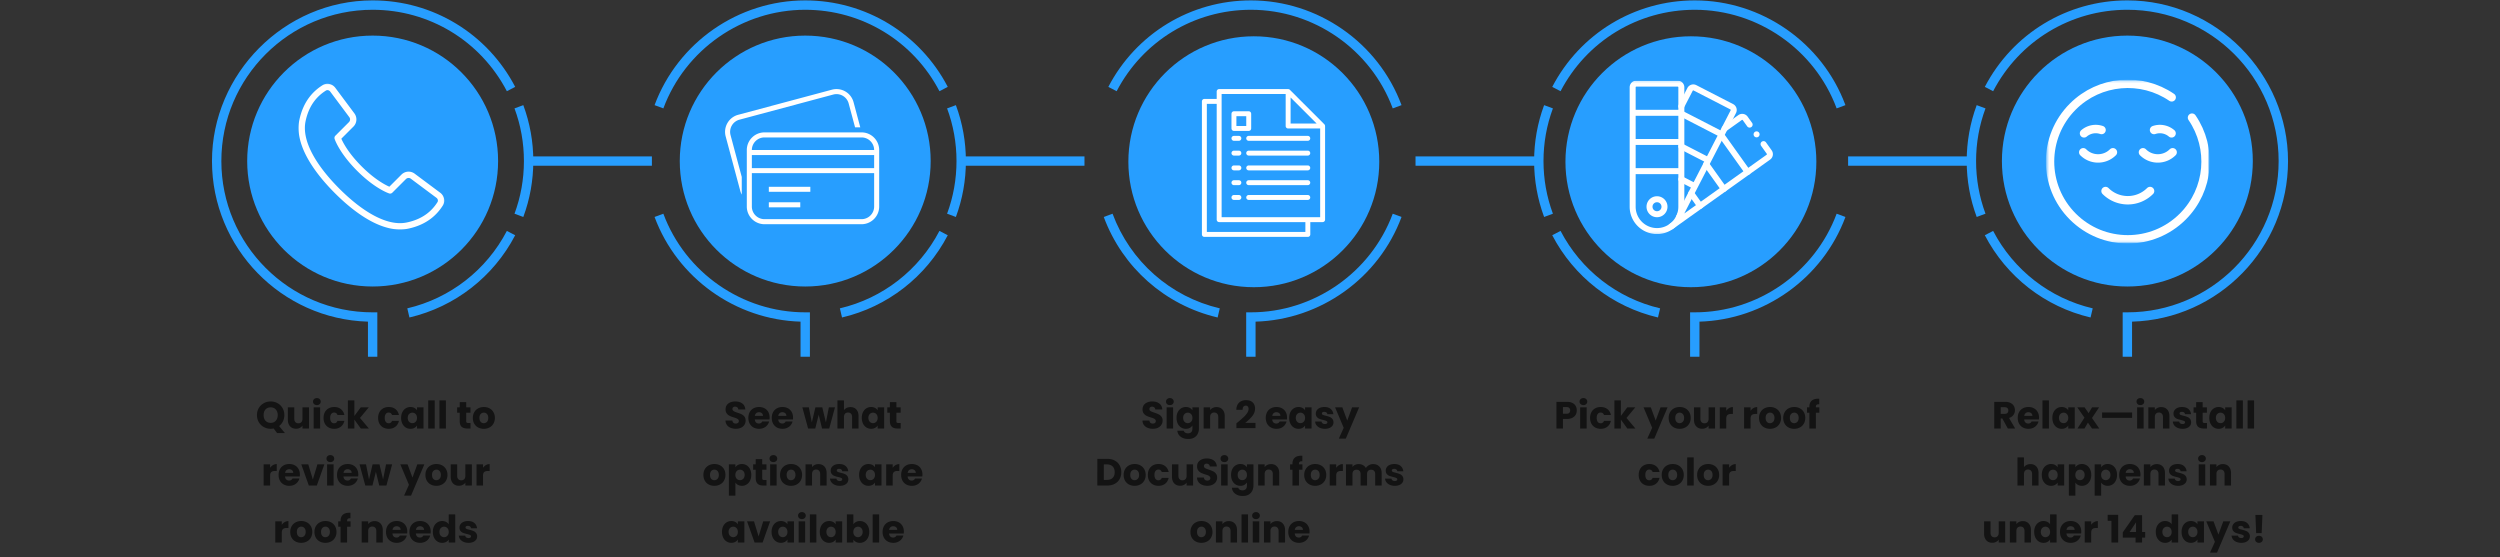
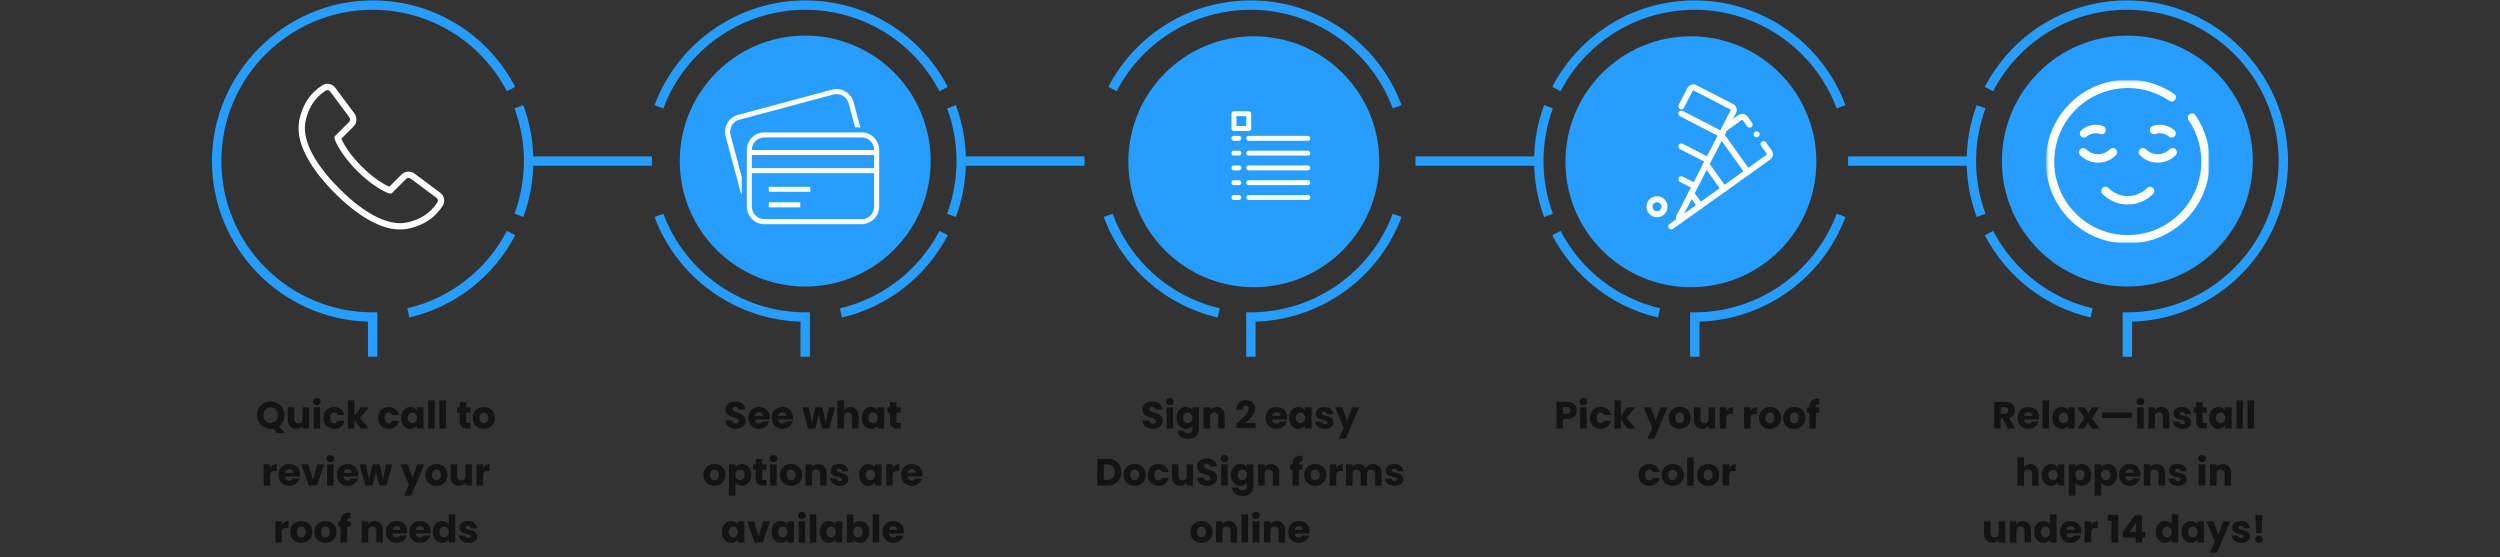
<svg xmlns="http://www.w3.org/2000/svg" width="1184" height="264" fill="none" viewBox="0 0 1184 264">
  <rect x="0" y="0" width="1184" height="264" fill="#333333" stroke="none" />
-   <path fill="#279EFF" d="M176.483 135.691c32.815 0 59.416-26.601 59.416-59.416 0-32.814-26.601-59.415-59.416-59.415-32.814 0-59.415 26.601-59.415 59.415 0 32.815 26.601 59.416 59.415 59.416Z" />
  <g clip-path="url(#a)">
    <g clip-path="url(#b)">
      <g clip-path="url(#c)">
        <mask id="d" width="71" height="71" x="140" y="39" maskUnits="userSpaceOnUse" style="mask-type:luminance">
          <path fill="#fff" d="M210.894 39.187h-70v70h70v-70Z" />
        </mask>
        <g mask="url(#d)">
          <path stroke="#fff" stroke-linecap="round" stroke-linejoin="round" stroke-width="3" d="M143.248 57.116c-2.187 10.474 6.06 22.942 16.417 33.3 10.358 10.357 22.826 18.604 33.3 16.416 8.614-1.799 13.011-6.388 15.486-10.297.854-1.35.423-3.1-.857-4.055l-12.12-9.04a3.283 3.283 0 0 0-4.284.31l-6.434 6.432s-6.253-2.032-14.539-10.318-10.319-14.54-10.319-14.54l6.433-6.433a3.284 3.284 0 0 0 .311-4.284l-9.041-12.12c-.955-1.28-2.706-1.711-4.055-.857-3.91 2.474-8.498 6.872-10.298 15.486Z" />
        </g>
      </g>
    </g>
  </g>
  <path fill="#279EFF" d="m247.836 102.759-4.166-1.546c2.96-7.967 4.46-16.357 4.46-24.938 0-8.58-1.502-16.97-4.46-24.936l4.166-1.545c3.142 8.463 4.738 17.373 4.738 26.483s-1.594 18.02-4.738 26.484v-.002Zm-69.131 66.187h-4.442v-16.614c-40.933-1.179-73.869-34.845-73.869-76.057 0-41.211 34.133-76.088 76.089-76.088 28.468 0 54.336 15.694 67.508 40.957l-3.939 2.053C227.648 19.407 203.289 4.63 176.483 4.63c-39.506 0-71.647 32.14-71.647 71.646 0 39.507 32.141 71.647 71.647 71.647h2.22v21.024h.002Zm15.207-18.587-1.016-4.325c20.294-4.756 37.482-18.125 47.158-36.679l3.939 2.054c-10.274 19.702-28.529 33.898-50.081 38.95Z" />
  <path fill="#279EFF" d="M308.736 74.055h-58.383v4.442h58.383v-4.442Zm72.618 61.636c32.814 0 59.416-26.601 59.416-59.416 0-32.814-26.602-59.415-59.416-59.415-32.814 0-59.416 26.601-59.416 59.415 0 32.815 26.602 59.416 59.416 59.416Z" />
  <path fill="#fff" d="M408.025 62.701h-45.972c-4.611 0-8.365 3.75-8.365 8.36v26.76c0 4.612 3.757 8.365 8.365 8.365h45.972c4.612 0 8.359-3.756 8.359-8.365v-26.76c0-4.61-3.75-8.36-8.359-8.36Zm-51.948 10.743h57.918v6.174h-57.918v-6.174Zm5.976-8.354h45.972c3.29 0 5.964 2.677 5.97 5.965h-57.918a5.983 5.983 0 0 1 5.976-5.965Zm45.972 38.707h-45.972a5.984 5.984 0 0 1-5.976-5.976V82.007h57.918v15.814c0 3.293-2.68 5.976-5.97 5.976Z" />
  <path fill="#fff" d="M346.586 59.463a5.935 5.935 0 0 1 3.627-2.783l44.404-11.897a5.833 5.833 0 0 1 1.551-.207c2.7 0 5.066 1.822 5.763 4.43l3.031 11.306h2.472l-3.192-11.925a8.37 8.37 0 0 0-8.074-6.2c-.725 0-1.456.095-2.17.287l-44.404 11.894a8.328 8.328 0 0 0-5.077 3.898 8.347 8.347 0 0 0-.838 6.347l6.932 25.848c.158.602.405 1.163.685 1.704v-8.364l-5.308-19.807a5.965 5.965 0 0 1 .598-4.53Zm17.531 28.997h19.654v2.39h-19.654v-2.39Zm0 7.333h14.888v2.389h-14.888v-2.39Z" />
  <path fill="#279EFF" d="m452.707 102.759-4.165-1.546c2.959-7.967 4.459-16.357 4.459-24.938 0-8.58-1.502-16.97-4.459-24.936l4.165-1.545c3.143 8.463 4.738 17.373 4.738 26.483s-1.593 18.02-4.738 26.484v-.002Zm-69.132 66.187h-4.442v-16.614c-30.777-.907-58.375-20.597-69.133-49.575l4.165-1.546c10.375 27.94 37.375 46.711 67.19 46.711h2.22v21.024ZM314.165 51.34 310 49.792C321.017 20.122 349.693.188 381.355.188c28.467 0 54.336 15.694 67.508 40.957l-3.939 2.053C432.519 19.407 408.161 4.63 381.355 4.63c-29.814 0-56.815 18.771-67.19 46.712v-.002Zm84.617 99.019-1.015-4.325c20.293-4.756 37.481-18.125 47.157-36.679l3.939 2.054c-10.274 19.702-28.528 33.898-50.081 38.95Z" />
  <path fill="#279EFF" d="M513.606 74.055h-58.383v4.442h58.383v-4.442Zm493.914 61.636c-32.817 0-59.418-26.601-59.418-59.416 0-32.814 26.601-59.415 59.418-59.415 32.81 0 59.41 26.601 59.41 59.415 0 32.815-26.6 59.416-59.41 59.416Z" />
  <mask id="e" width="78" height="77" x="969" y="38" maskUnits="userSpaceOnUse" style="mask-type:luminance">
    <path fill="#fff" d="M969.394 38.187h76.666v76.667h-76.666V38.187Z" />
  </mask>
  <g mask="url(#e)">
    <path stroke="#fff" stroke-linecap="round" stroke-linejoin="round" stroke-miterlimit="10" stroke-width="3.99" d="M1038.13 55.712c9.84 14.343 8.39 34.105-4.36 46.851-14.38 14.382-37.704 14.382-52.089 0-14.385-14.383-14.385-37.702 0-52.085 12.739-12.736 32.489-14.194 46.829-4.373" />
    <path stroke="#fff" stroke-linecap="round" stroke-linejoin="round" stroke-miterlimit="10" stroke-width="3.99" d="M1018.27 90.474c-5.82 5.82-15.26 5.82-21.082 0m31.772-18.354c-3.88 3.88-10.17 3.88-14.05 0m-14.23 0c-3.88 3.88-10.171 3.88-14.051 0m33.531-10.548a8.52 8.52 0 0 1 8.3 1.586m-33.167-1.586a8.514 8.514 0 0 0-8.295 1.586" />
  </g>
  <path fill="#279EFF" d="m936.164 102.759 4.166-1.546c-2.96-7.967-4.46-16.357-4.46-24.938 0-8.58 1.502-16.97 4.46-24.936l-4.166-1.545c-3.142 8.463-4.737 17.373-4.737 26.483s1.593 18.02 4.737 26.484v-.002Zm69.136 66.187h4.44v-16.614c40.93-1.179 73.87-34.845 73.87-76.057 0-41.211-34.14-76.088-76.09-76.088-28.471 0-54.339 15.694-67.511 40.957l3.939 2.053c12.404-23.79 36.763-38.568 63.572-38.568 39.5 0 71.64 32.14 71.64 71.646 0 39.507-32.14 71.647-71.64 71.647h-2.22v21.024Zm-15.212-18.587 1.016-4.325c-20.294-4.756-37.482-18.125-47.158-36.679l-3.939 2.054c10.274 19.702 28.529 33.898 50.081 38.95Z" />
  <path fill="#279EFF" d="M875.264 74.055h58.383v4.442h-58.383v-4.442Zm-74.454 61.963c-32.815 0-59.416-26.602-59.416-59.416 0-32.814 26.601-59.416 59.416-59.416 32.814 0 59.415 26.602 59.415 59.416 0 32.814-26.601 59.416-59.415 59.416Z" />
  <g clip-path="url(#f)">
    <mask id="g" width="74" height="73" x="769" y="38" maskUnits="userSpaceOnUse" style="mask-type:luminance">
      <path fill="#fff" d="M769.394 38.187h72.667v72.667h-72.667V38.187Z" />
    </mask>
    <g mask="url(#g)">
      <path stroke="#fff" stroke-linecap="round" stroke-linejoin="round" stroke-miterlimit="10" stroke-width="2.839" d="M788.304 97.906a3.548 3.548 0 1 1-7.096.001 3.548 3.548 0 0 1 7.096 0Z" />
-       <path stroke="#fff" stroke-linecap="round" stroke-linejoin="round" stroke-miterlimit="10" stroke-width="2.839" d="M784.755 109.435c-6.367 0-11.528-5.161-11.528-11.528V41.336c0-.955.775-1.73 1.73-1.73h19.597a1.73 1.73 0 0 1 1.729 1.73v56.571c0 6.367-5.162 11.528-11.528 11.528Zm-11.527-28.386h23.055m-23.055-13.814h23.055M773.228 53.42h23.055" />
      <path stroke="#fff" stroke-linecap="round" stroke-linejoin="round" stroke-miterlimit="10" stroke-width="2.839" d="m796.283 50.339 4.122-8.005a1.73 1.73 0 0 1 2.329-.745l17.423 8.971a1.728 1.728 0 0 1 .745 2.33l-5.532 10.743-6.324 12.282-6.325 12.281-7.618 14.798m7.618-14.798-6.438-3.315m12.762-8.966-12.762-6.57m19.087-5.712-19.087-9.828m38.935 14.449 2.687 3.766a1.731 1.731 0 0 1-.403 2.413l-32.328 23.066-13.616 9.714" />
      <path stroke="#fff" stroke-linecap="round" stroke-linejoin="round" stroke-miterlimit="10" stroke-width="2.839" d="m816.781 60.894 7.329-5.23a1.731 1.731 0 0 1 2.413.403l2.101 2.944" />
      <path fill="#fff" d="M833.34 63.633a1.419 1.419 0 1 1-2.838 0 1.419 1.419 0 0 1 2.838 0Z" />
      <path stroke="#fff" stroke-linecap="round" stroke-linejoin="round" stroke-miterlimit="10" stroke-width="2.839" d="m805.174 97.498-4.207-5.896m15.452-2.127L808.08 77.79m19.584 3.66-12.47-17.475" />
    </g>
  </g>
  <path fill="#279EFF" d="m731.293 102.759 4.165-1.546c-2.959-7.967-4.459-16.357-4.459-24.938 0-8.58 1.502-16.97 4.459-24.936l-4.165-1.545c-3.143 8.463-4.738 17.373-4.738 26.483s1.594 18.02 4.738 26.484v-.002Zm69.132 66.187h4.443v-16.614c30.776-.907 58.374-20.597 69.132-49.575l-4.165-1.546c-10.375 27.94-37.375 46.711-67.189 46.711h-2.221v21.024Zm69.41-117.606L874 49.792C862.984 20.122 834.307.188 802.646.188c-28.468 0-54.337 15.694-67.509 40.957l3.94 2.053c12.404-23.79 36.762-38.568 63.569-38.568 29.813 0 56.814 18.771 67.189 46.712v-.002Zm-84.617 99.019 1.016-4.325c-20.294-4.756-37.482-18.125-47.158-36.679l-3.939 2.054c10.274 19.702 28.529 33.898 50.081 38.95Z" />
  <path fill="#279EFF" d="M670.394 74.055h58.383v4.442h-58.383v-4.442Zm-76.584 61.963c32.814 0 59.415-26.602 59.415-59.416 0-32.814-26.601-59.416-59.415-59.416-32.815 0-59.416 26.602-59.416 59.416 0 32.814 26.601 59.416 59.416 59.416Z" />
  <g clip-path="url(#h)">
    <path fill="#fff" d="M586.728 92.353h-2.334a1.166 1.166 0 0 0 0 2.333h2.334a1.166 1.166 0 0 0 0-2.333Zm32.666 0h-28a1.166 1.166 0 0 0 0 2.333h28a1.167 1.167 0 0 0 0-2.333Zm-32.666-7h-2.334a1.166 1.166 0 0 0 0 2.333h2.334a1.166 1.166 0 0 0 0-2.333Zm32.666 0h-28a1.166 1.166 0 0 0 0 2.333h28a1.167 1.167 0 0 0 0-2.333Zm-32.666-7h-2.334a1.166 1.166 0 0 0 0 2.333h2.334a1.166 1.166 0 0 0 0-2.333Zm32.666 0h-28a1.166 1.166 0 0 0 0 2.333h28a1.167 1.167 0 0 0 0-2.333Zm-32.666-7h-2.334a1.166 1.166 0 0 0 0 2.333h2.334a1.166 1.166 0 0 0 0-2.333Zm32.666 0h-28a1.166 1.166 0 0 0 0 2.333h28a1.167 1.167 0 0 0 0-2.333Zm-32.666-7h-2.334a1.166 1.166 0 0 0 0 2.333h2.334a1.166 1.166 0 0 0 0-2.333Zm32.666 0h-28a1.166 1.166 0 0 0 0 2.333h28a1.167 1.167 0 0 0 0-2.333Z" />
-     <path fill="#fff" d="M627.546 59.613a1.097 1.097 0 0 0-.06-.3c-.013-.037-.022-.073-.038-.11a1.165 1.165 0 0 0-.234-.341l-16.333-16.334a1.164 1.164 0 0 0-.342-.233c-.036-.016-.072-.026-.108-.038a1.174 1.174 0 0 0-.302-.061c-.02.003-.042-.01-.068-.01h-32.667c-.644 0-1.166.523-1.166 1.167v3.5h-5.834c-.644 0-1.166.523-1.166 1.167v63c0 .644.522 1.167 1.166 1.167h49c.644 0 1.167-.523 1.167-1.167v-5.833h5.833c.644 0 1.167-.523 1.167-1.167V59.687c0-.026-.013-.048-.015-.074Zm-16.318-13.444 12.35 12.35h-12.35V46.17Zm7 63.684h-46.667V49.187h4.667v54.833c0 .644.522 1.167 1.166 1.167h40.834v4.666Zm7-7h-46.667V44.52h30.333v15.166c0 .645.523 1.167 1.167 1.167h15.167v42Z" />
    <path fill="#fff" d="M591.394 52.687h-7c-.644 0-1.166.522-1.166 1.166v7c0 .645.522 1.167 1.166 1.167h7c.644 0 1.167-.523 1.167-1.167v-7c0-.644-.523-1.166-1.167-1.166Zm-1.166 7h-4.667V55.02h4.667v4.666Z" />
  </g>
  <path fill="#279EFF" d="M590.192 168.946h4.443v-16.614c30.776-.907 58.374-20.597 69.132-49.575l-4.165-1.546c-10.375 27.94-37.375 46.711-67.189 46.711h-2.221v21.024Zm69.41-117.606 4.165-1.547C652.751 20.122 624.074.188 592.413.188c-28.468 0-54.337 15.694-67.509 40.957l3.94 2.053c12.404-23.79 36.762-38.568 63.569-38.568 29.813 0 56.814 18.771 67.189 46.712v-.002Zm-82.933 99.021c-24.866-5.827-45.027-23.621-53.93-47.602l4.165-1.546c8.384 22.581 27.367 39.338 50.781 44.823l-1.016 4.325Z" />
  <path fill="#131313" d="m131.224 205.106-1.62-2.178a7.15 7.15 0 0 1-1.404.144 6.645 6.645 0 0 1-3.276-.828 6.295 6.295 0 0 1-2.358-2.304c-.576-.996-.864-2.112-.864-3.348 0-1.236.288-2.346.864-3.33a6.295 6.295 0 0 1 2.358-2.304 6.645 6.645 0 0 1 3.276-.828c1.188 0 2.274.276 3.258.828a5.999 5.999 0 0 1 2.34 2.304c.576.984.864 2.094.864 3.33 0 1.08-.222 2.07-.666 2.97a6.042 6.042 0 0 1-1.818 2.214l2.772 3.33h-3.726Zm-6.372-8.514c0 1.116.3 2.01.9 2.682.612.66 1.428.99 2.448.99 1.008 0 1.812-.336 2.412-1.008.612-.672.918-1.56.918-2.664 0-1.116-.306-2.004-.918-2.664-.6-.672-1.404-1.008-2.412-1.008-1.02 0-1.836.33-2.448.99-.6.66-.9 1.554-.9 2.682Zm21.476-3.69v10.044h-3.078v-1.368c-.312.444-.738.804-1.278 1.08a3.889 3.889 0 0 1-1.764.396c-.768 0-1.446-.168-2.034-.504a3.516 3.516 0 0 1-1.368-1.494c-.324-.648-.486-1.41-.486-2.286v-5.868h3.06v5.454c0 .672.174 1.194.522 1.566.348.372.816.558 1.404.558.6 0 1.074-.186 1.422-.558.348-.372.522-.894.522-1.566v-5.454h3.078Zm3.759-1.044c-.54 0-.984-.156-1.332-.468a1.587 1.587 0 0 1-.504-1.188c0-.48.168-.876.504-1.188.348-.324.792-.486 1.332-.486.528 0 .96.162 1.296.486.348.312.522.708.522 1.188 0 .468-.174.864-.522 1.188-.336.312-.768.468-1.296.468Zm1.53 1.044v10.044h-3.078v-10.044h3.078Zm1.618 5.022c0-1.044.21-1.956.63-2.736a4.513 4.513 0 0 1 1.782-1.8c.768-.42 1.644-.63 2.628-.63 1.26 0 2.31.33 3.15.99.852.66 1.41 1.59 1.674 2.79h-3.276c-.276-.768-.81-1.152-1.602-1.152-.564 0-1.014.222-1.35.666-.336.432-.504 1.056-.504 1.872 0 .816.168 1.446.504 1.89.336.432.786.648 1.35.648.792 0 1.326-.384 1.602-1.152h3.276c-.264 1.176-.822 2.1-1.674 2.772-.852.672-1.902 1.008-3.15 1.008-.984 0-1.86-.21-2.628-.63a4.513 4.513 0 0 1-1.782-1.8c-.42-.78-.63-1.692-.63-2.736Zm17.649 5.022-3.06-4.212v4.212h-3.078v-13.32h3.078v7.362l3.042-4.086h3.798l-4.176 5.04 4.212 5.004h-3.816Zm8.191-5.022c0-1.044.21-1.956.63-2.736a4.513 4.513 0 0 1 1.782-1.8c.768-.42 1.644-.63 2.628-.63 1.26 0 2.31.33 3.15.99.852.66 1.41 1.59 1.674 2.79h-3.276c-.276-.768-.81-1.152-1.602-1.152-.564 0-1.014.222-1.35.666-.336.432-.504 1.056-.504 1.872 0 .816.168 1.446.504 1.89.336.432.786.648 1.35.648.792 0 1.326-.384 1.602-1.152h3.276c-.264 1.176-.822 2.1-1.674 2.772-.852.672-1.902 1.008-3.15 1.008-.984 0-1.86-.21-2.628-.63a4.513 4.513 0 0 1-1.782-1.8c-.42-.78-.63-1.692-.63-2.736Zm10.899-.018c0-1.032.192-1.938.576-2.718.396-.78.93-1.38 1.602-1.8a4.159 4.159 0 0 1 2.25-.63c.708 0 1.326.144 1.854.432.54.288.954.666 1.242 1.134v-1.422h3.078v10.044h-3.078v-1.422c-.3.468-.72.846-1.26 1.134-.528.288-1.146.432-1.854.432-.816 0-1.56-.21-2.232-.63-.672-.432-1.206-1.038-1.602-1.818-.384-.792-.576-1.704-.576-2.736Zm7.524.018c0-.768-.216-1.374-.648-1.818a2.048 2.048 0 0 0-1.548-.666c-.612 0-1.134.222-1.566.666-.42.432-.63 1.032-.63 1.8s.21 1.38.63 1.836c.432.444.954.666 1.566.666.612 0 1.128-.222 1.548-.666.432-.444.648-1.05.648-1.818Zm8.383-8.298v13.32h-3.078v-13.32h3.078Zm5.308 0v13.32h-3.078v-13.32h3.078Zm11.643 10.71v2.61h-1.566c-1.116 0-1.986-.27-2.61-.81-.624-.552-.936-1.446-.936-2.682v-3.996h-1.224v-2.556h1.224v-2.448h3.078v2.448h2.016v2.556h-2.016v4.032c0 .3.072.516.216.648.144.132.384.198.72.198h1.098Zm6.287 2.754c-.984 0-1.872-.21-2.664-.63a4.69 4.69 0 0 1-1.854-1.8c-.444-.78-.666-1.692-.666-2.736 0-1.032.228-1.938.684-2.718a4.625 4.625 0 0 1 1.872-1.818c.792-.42 1.68-.63 2.664-.63.984 0 1.872.21 2.664.63a4.625 4.625 0 0 1 1.872 1.818c.456.78.684 1.686.684 2.718s-.234 1.944-.702 2.736a4.629 4.629 0 0 1-1.89 1.8c-.792.42-1.68.63-2.664.63Zm0-2.664c.588 0 1.086-.216 1.494-.648.42-.432.63-1.05.63-1.854s-.204-1.422-.612-1.854a1.92 1.92 0 0 0-1.476-.648c-.6 0-1.098.216-1.494.648-.396.42-.594 1.038-.594 1.854 0 .804.192 1.422.576 1.854a1.92 1.92 0 0 0 1.476.648Zm-101.189 21.15c.36-.552.81-.984 1.35-1.296a3.432 3.432 0 0 1 1.8-.486v3.258h-.846c-.768 0-1.344.168-1.728.504-.384.324-.576.9-.576 1.728v4.662h-3.078v-10.044h3.078v1.674Zm14.09 3.186c0 .288-.018.588-.054.9H135c.048.624.246 1.104.594 1.44.36.324.798.486 1.314.486.768 0 1.302-.324 1.602-.972h3.276a4.437 4.437 0 0 1-.918 1.782 4.468 4.468 0 0 1-1.638 1.242c-.66.3-1.398.45-2.214.45-.984 0-1.86-.21-2.628-.63a4.481 4.481 0 0 1-1.8-1.8c-.432-.78-.648-1.692-.648-2.736 0-1.044.21-1.956.63-2.736a4.481 4.481 0 0 1 1.8-1.8c.768-.42 1.65-.63 2.646-.63.972 0 1.836.204 2.592.612.756.408 1.344.99 1.764 1.746.432.756.648 1.638.648 2.646Zm-3.15-.81c0-.528-.18-.948-.54-1.26-.36-.312-.81-.468-1.35-.468-.516 0-.954.15-1.314.45-.348.3-.564.726-.648 1.278h3.852Zm9.291 3.114 2.178-7.164h3.276l-3.564 10.044h-3.798l-3.564-10.044h3.294l2.178 7.164Zm8.298-8.208c-.54 0-.984-.156-1.332-.468a1.587 1.587 0 0 1-.504-1.188c0-.48.168-.876.504-1.188.348-.324.792-.486 1.332-.486.528 0 .96.162 1.296.486.348.312.522.708.522 1.188 0 .468-.174.864-.522 1.188-.336.312-.768.468-1.296.468Zm1.53 1.044v10.044h-3.078v-10.044h3.078Zm11.699 4.86c0 .288-.018.588-.054.9h-6.966c.048.624.246 1.104.594 1.44.36.324.798.486 1.314.486.768 0 1.302-.324 1.602-.972h3.276a4.437 4.437 0 0 1-.918 1.782 4.468 4.468 0 0 1-1.638 1.242c-.66.3-1.398.45-2.214.45-.984 0-1.86-.21-2.628-.63a4.481 4.481 0 0 1-1.8-1.8c-.432-.78-.648-1.692-.648-2.736 0-1.044.21-1.956.63-2.736a4.481 4.481 0 0 1 1.8-1.8c.768-.42 1.65-.63 2.646-.63.972 0 1.836.204 2.592.612.756.408 1.344.99 1.764 1.746.432.756.648 1.638.648 2.646Zm-3.15-.81c0-.528-.18-.948-.54-1.26-.36-.312-.81-.468-1.35-.468-.516 0-.954.15-1.314.45-.348.3-.564.726-.648 1.278h3.852Zm19.191-4.05-2.718 10.044h-3.402l-1.584-6.516-1.638 6.516h-3.384l-2.736-10.044h3.078l1.422 7.182 1.692-7.182h3.258l1.71 7.146 1.404-7.146h2.898Zm15.249 0-6.3 14.814h-3.312l2.304-5.112-4.086-9.702h3.438l2.322 6.282 2.304-6.282h3.33Zm5.685 10.188c-.984 0-1.872-.21-2.664-.63a4.69 4.69 0 0 1-1.854-1.8c-.444-.78-.666-1.692-.666-2.736 0-1.032.228-1.938.684-2.718a4.625 4.625 0 0 1 1.872-1.818c.792-.42 1.68-.63 2.664-.63.984 0 1.872.21 2.664.63a4.625 4.625 0 0 1 1.872 1.818c.456.78.684 1.686.684 2.718s-.234 1.944-.702 2.736a4.629 4.629 0 0 1-1.89 1.8c-.792.42-1.68.63-2.664.63Zm0-2.664c.588 0 1.086-.216 1.494-.648.42-.432.63-1.05.63-1.854s-.204-1.422-.612-1.854a1.92 1.92 0 0 0-1.476-.648c-.6 0-1.098.216-1.494.648-.396.42-.594 1.038-.594 1.854 0 .804.192 1.422.576 1.854a1.92 1.92 0 0 0 1.476.648Zm16.807-7.524v10.044h-3.078v-1.368c-.312.444-.738.804-1.278 1.08a3.889 3.889 0 0 1-1.764.396c-.768 0-1.446-.168-2.034-.504a3.516 3.516 0 0 1-1.368-1.494c-.324-.648-.486-1.41-.486-2.286v-5.868h3.06v5.454c0 .672.174 1.194.522 1.566.348.372.816.558 1.404.558.6 0 1.074-.186 1.422-.558.348-.372.522-.894.522-1.566v-5.454h3.078Zm5.288 1.674c.36-.552.81-.984 1.35-1.296a3.432 3.432 0 0 1 1.8-.486v3.258h-.846c-.768 0-1.344.168-1.728.504-.384.324-.576.9-.576 1.728v4.662h-3.078v-10.044h3.078v1.674Zm-95.308 27c.36-.552.81-.984 1.35-1.296a3.432 3.432 0 0 1 1.8-.486v3.258h-.846c-.768 0-1.344.168-1.728.504-.384.324-.576.9-.576 1.728v4.662h-3.078v-10.044h3.078v1.674Zm9.193 8.514c-.984 0-1.872-.21-2.664-.63a4.69 4.69 0 0 1-1.854-1.8c-.444-.78-.666-1.692-.666-2.736 0-1.032.228-1.938.684-2.718a4.625 4.625 0 0 1 1.872-1.818c.792-.42 1.68-.63 2.664-.63.984 0 1.872.21 2.664.63a4.625 4.625 0 0 1 1.872 1.818c.456.78.684 1.686.684 2.718s-.234 1.944-.702 2.736a4.629 4.629 0 0 1-1.89 1.8c-.792.42-1.68.63-2.664.63Zm0-2.664c.588 0 1.086-.216 1.494-.648.42-.432.63-1.05.63-1.854s-.204-1.422-.612-1.854a1.92 1.92 0 0 0-1.476-.648c-.6 0-1.098.216-1.494.648-.396.42-.594 1.038-.594 1.854 0 .804.192 1.422.576 1.854a1.92 1.92 0 0 0 1.476.648Zm11.461 2.664c-.984 0-1.872-.21-2.664-.63a4.69 4.69 0 0 1-1.854-1.8c-.444-.78-.666-1.692-.666-2.736 0-1.032.228-1.938.684-2.718a4.625 4.625 0 0 1 1.872-1.818c.792-.42 1.68-.63 2.664-.63.984 0 1.872.21 2.664.63a4.625 4.625 0 0 1 1.872 1.818c.456.78.684 1.686.684 2.718s-.234 1.944-.702 2.736a4.629 4.629 0 0 1-1.89 1.8c-.792.42-1.68.63-2.664.63Zm0-2.664c.588 0 1.086-.216 1.494-.648.42-.432.63-1.05.63-1.854s-.204-1.422-.612-1.854a1.92 1.92 0 0 0-1.476-.648c-.6 0-1.098.216-1.494.648-.396.42-.594 1.038-.594 1.854 0 .804.192 1.422.576 1.854a1.92 1.92 0 0 0 1.476.648Zm11.929-4.968h-1.656v7.488h-3.078v-7.488h-1.116v-2.556h1.116v-.288c0-1.236.354-2.172 1.062-2.808.708-.648 1.746-.972 3.114-.972.228 0 .396.006.504.018v2.61c-.588-.036-1.002.048-1.242.252-.24.204-.36.57-.36 1.098v.09h1.656v2.556Zm11.381-2.664c1.176 0 2.112.384 2.808 1.152.708.756 1.062 1.8 1.062 3.132v5.868h-3.06v-5.454c0-.672-.174-1.194-.522-1.566-.348-.372-.816-.558-1.404-.558s-1.056.186-1.404.558c-.348.372-.522.894-.522 1.566v5.454h-3.078v-10.044h3.078v1.332a3.177 3.177 0 0 1 1.26-1.044c.528-.264 1.122-.396 1.782-.396Zm15.477 4.968c0 .288-.018.588-.054.9h-6.966c.048.624.246 1.104.594 1.44.36.324.798.486 1.314.486.768 0 1.302-.324 1.602-.972h3.276a4.437 4.437 0 0 1-.918 1.782 4.468 4.468 0 0 1-1.638 1.242c-.66.3-1.398.45-2.214.45-.984 0-1.86-.21-2.628-.63a4.481 4.481 0 0 1-1.8-1.8c-.432-.78-.648-1.692-.648-2.736 0-1.044.21-1.956.63-2.736a4.481 4.481 0 0 1 1.8-1.8c.768-.42 1.65-.63 2.646-.63.972 0 1.836.204 2.592.612.756.408 1.344.99 1.764 1.746.432.756.648 1.638.648 2.646Zm-3.15-.81c0-.528-.18-.948-.54-1.26-.36-.312-.81-.468-1.35-.468-.516 0-.954.15-1.314.45-.348.3-.564.726-.648 1.278h3.852Zm14.241.81c0 .288-.018.588-.054.9h-6.966c.048.624.246 1.104.594 1.44.36.324.798.486 1.314.486.768 0 1.302-.324 1.602-.972h3.276a4.437 4.437 0 0 1-.918 1.782 4.468 4.468 0 0 1-1.638 1.242c-.66.3-1.398.45-2.214.45-.984 0-1.86-.21-2.628-.63a4.481 4.481 0 0 1-1.8-1.8c-.432-.78-.648-1.692-.648-2.736 0-1.044.21-1.956.63-2.736a4.481 4.481 0 0 1 1.8-1.8c.768-.42 1.65-.63 2.646-.63.972 0 1.836.204 2.592.612.756.408 1.344.99 1.764 1.746.432.756.648 1.638.648 2.646Zm-3.15-.81c0-.528-.18-.948-.54-1.26-.36-.312-.81-.468-1.35-.468-.516 0-.954.15-1.314.45-.348.3-.564.726-.648 1.278h3.852Zm4.162.954c0-1.032.192-1.938.576-2.718.396-.78.93-1.38 1.602-1.8a4.159 4.159 0 0 1 2.25-.63c.66 0 1.26.138 1.8.414.552.276.984.648 1.296 1.116v-4.662h3.078v13.32h-3.078v-1.44c-.288.48-.702.864-1.242 1.152-.528.288-1.146.432-1.854.432-.828 0-1.578-.21-2.25-.63-.672-.432-1.206-1.038-1.602-1.818-.384-.792-.576-1.704-.576-2.736Zm7.524.018c0-.768-.216-1.374-.648-1.818a2.048 2.048 0 0 0-1.548-.666c-.612 0-1.134.222-1.566.666-.42.432-.63 1.032-.63 1.8s.21 1.38.63 1.836c.432.444.954.666 1.566.666.612 0 1.128-.222 1.548-.666.432-.444.648-1.05.648-1.818Zm9.391 5.166c-.876 0-1.656-.15-2.34-.45-.684-.3-1.224-.708-1.62-1.224a3.29 3.29 0 0 1-.666-1.764h3.042c.036.348.198.63.486.846.288.216.642.324 1.062.324.384 0 .678-.072.882-.216.216-.156.324-.354.324-.594 0-.288-.15-.498-.45-.63-.3-.144-.786-.3-1.458-.468-.72-.168-1.32-.342-1.8-.522a3.232 3.232 0 0 1-1.242-.882c-.348-.408-.522-.954-.522-1.638 0-.576.156-1.098.468-1.566.324-.48.792-.858 1.404-1.134.624-.276 1.362-.414 2.214-.414 1.26 0 2.25.312 2.97.936.732.624 1.152 1.452 1.26 2.484h-2.844a1.213 1.213 0 0 0-.468-.828c-.252-.204-.588-.306-1.008-.306-.36 0-.636.072-.828.216a.638.638 0 0 0-.288.558c0 .288.15.504.45.648.312.144.792.288 1.44.432.744.192 1.35.384 1.818.576.468.18.876.48 1.224.9.36.408.546.96.558 1.656a2.65 2.65 0 0 1-.504 1.584c-.324.456-.798.816-1.422 1.08-.612.264-1.326.396-2.142.396Zm131.226-57.906c0 2.124-1.656 3.888-4.608 3.888-2.718 0-4.842-1.35-4.932-3.906h3.276c.09.972.702 1.44 1.566 1.44.9 0 1.476-.45 1.476-1.188 0-2.34-6.318-1.08-6.282-5.562 0-2.394 1.962-3.726 4.608-3.726 2.754 0 4.608 1.368 4.734 3.78h-3.33c-.054-.81-.63-1.296-1.458-1.314-.738-.018-1.296.36-1.296 1.152 0 2.196 6.246 1.206 6.246 5.436Zm6.322-3.96c-1.008 0-1.782.612-1.962 1.728h3.852c0-1.098-.864-1.728-1.89-1.728Zm4.806 4.392c-.486 1.962-2.268 3.474-4.77 3.474-2.952 0-5.076-1.98-5.076-5.166 0-3.186 2.088-5.166 5.076-5.166 2.934 0 5.004 1.944 5.004 5.004 0 .288-.018.594-.054.9h-6.966c.108 1.314.918 1.926 1.908 1.926.864 0 1.35-.432 1.602-.972h3.276Zm6.286-4.392c-1.008 0-1.782.612-1.962 1.728h3.852c0-1.098-.864-1.728-1.89-1.728Zm4.806 4.392c-.486 1.962-2.268 3.474-4.77 3.474-2.952 0-5.076-1.98-5.076-5.166 0-3.186 2.088-5.166 5.076-5.166 2.934 0 5.004 1.944 5.004 5.004 0 .288-.018.594-.054.9h-6.966c.108 1.314.918 1.926 1.908 1.926.864 0 1.35-.432 1.602-.972h3.276Zm7.364 3.33-2.736-10.044h3.078l1.422 7.182 1.692-7.182h3.258l1.71 7.146 1.404-7.146h2.898l-2.718 10.044h-3.402l-1.584-6.516-1.638 6.516h-3.384Zm13.9 0v-13.32h3.078v4.626c.612-.864 1.71-1.458 3.096-1.458 2.286 0 3.816 1.584 3.816 4.284v5.868h-3.06v-5.454c0-1.368-.756-2.124-1.926-2.124s-1.926.756-1.926 2.124v5.454h-3.078Zm11.517-5.04c0-3.168 1.962-5.148 4.428-5.148 1.494 0 2.556.684 3.096 1.566v-1.422h3.078v10.044h-3.078v-1.422c-.558.882-1.62 1.566-3.114 1.566-2.448 0-4.41-2.016-4.41-5.184Zm7.524.018c0-1.602-1.026-2.484-2.196-2.484-1.152 0-2.196.864-2.196 2.466 0 1.602 1.044 2.502 2.196 2.502 1.17 0 2.196-.882 2.196-2.484Zm5.791 1.53v-3.996h-1.224v-2.556h1.224v-2.448h3.078v2.448h2.016v2.556h-2.016v4.032c0 .594.252.846.936.846h1.098v2.61h-1.566c-2.088 0-3.546-.882-3.546-3.492Zm-77.881 25.47c0 3.186-2.304 5.166-5.256 5.166-2.952 0-5.184-1.98-5.184-5.166 0-3.186 2.286-5.166 5.22-5.166 2.952 0 5.22 1.98 5.22 5.166Zm-7.308 0c0 1.692.936 2.502 2.052 2.502 1.098 0 2.124-.81 2.124-2.502 0-1.71-1.008-2.502-2.088-2.502-1.116 0-2.088.792-2.088 2.502Zm12.019-3.6c.558-.882 1.62-1.566 3.096-1.566 2.466 0 4.428 1.98 4.428 5.148 0 3.168-1.962 5.184-4.428 5.184-1.476 0-2.538-.702-3.096-1.548v6.192h-3.078v-14.832h3.078v1.422Zm4.392 3.582c0-1.602-1.044-2.466-2.214-2.466-1.152 0-2.196.882-2.196 2.484 0 1.602 1.044 2.484 2.196 2.484 1.17 0 2.214-.9 2.214-2.502Zm5.233 1.548v-3.996h-1.224v-2.556h1.224v-2.448h3.078v2.448H363v2.556h-2.016v4.032c0 .594.252.846.936.846h1.098v2.61h-1.566c-2.088 0-3.546-.882-3.546-3.492Zm6.826 3.492v-10.044h3.078v10.044h-3.078Zm1.548-11.088c-1.098 0-1.836-.738-1.836-1.656 0-.936.738-1.674 1.836-1.674 1.08 0 1.818.738 1.818 1.674 0 .918-.738 1.656-1.818 1.656Zm13.589 6.066c0 3.186-2.304 5.166-5.256 5.166-2.952 0-5.184-1.98-5.184-5.166 0-3.186 2.286-5.166 5.22-5.166 2.952 0 5.22 1.98 5.22 5.166Zm-7.308 0c0 1.692.936 2.502 2.052 2.502 1.098 0 2.124-.81 2.124-2.502 0-1.71-1.008-2.502-2.088-2.502-1.116 0-2.088.792-2.088 2.502Zm15.871 5.022v-5.454c0-1.368-.756-2.124-1.926-2.124s-1.926.756-1.926 2.124v5.454h-3.078v-10.044h3.078v1.332c.612-.846 1.692-1.44 3.042-1.44 2.322 0 3.87 1.584 3.87 4.284v5.868h-3.06Zm13.353-2.916c0 1.746-1.548 3.06-4.068 3.06-2.682 0-4.482-1.494-4.626-3.438h3.042c.072.702.702 1.17 1.548 1.17.792 0 1.206-.36 1.206-.81 0-1.62-5.472-.45-5.472-4.14 0-1.71 1.458-3.114 4.086-3.114 2.592 0 4.032 1.44 4.23 3.42h-2.844c-.09-.684-.612-1.134-1.476-1.134-.72 0-1.116.288-1.116.774 0 1.602 5.436.468 5.49 4.212Zm5.085-2.124c0-3.168 1.962-5.148 4.428-5.148 1.494 0 2.556.684 3.096 1.566v-1.422h3.078v10.044h-3.078v-1.422c-.558.882-1.62 1.566-3.114 1.566-2.448 0-4.41-2.016-4.41-5.184Zm7.524.018c0-1.602-1.026-2.484-2.196-2.484-1.152 0-2.196.864-2.196 2.466 0 1.602 1.044 2.502 2.196 2.502 1.17 0 2.196-.882 2.196-2.484Zm8.383.36v4.662h-3.078v-10.044h3.078v1.674c.702-1.062 1.8-1.782 3.15-1.782v3.258h-.846c-1.458 0-2.304.504-2.304 2.232Zm9.049-3.06c-1.008 0-1.782.612-1.962 1.728h3.852c0-1.098-.864-1.728-1.89-1.728Zm4.806 4.392c-.486 1.962-2.268 3.474-4.77 3.474-2.952 0-5.076-1.98-5.076-5.166 0-3.186 2.088-5.166 5.076-5.166 2.934 0 5.004 1.944 5.004 5.004 0 .288-.018.594-.054.9h-6.966c.108 1.314.918 1.926 1.908 1.926.864 0 1.35-.432 1.602-.972h3.276Zm-94.704 25.29c0-3.168 1.962-5.148 4.428-5.148 1.494 0 2.556.684 3.096 1.566v-1.422h3.078v10.044h-3.078v-1.422c-.558.882-1.62 1.566-3.114 1.566-2.448 0-4.41-2.016-4.41-5.184Zm7.524.018c0-1.602-1.026-2.484-2.196-2.484-1.152 0-2.196.864-2.196 2.466 0 1.602 1.044 2.502 2.196 2.502 1.17 0 2.196-.882 2.196-2.484Zm4.351-5.022h3.294l2.178 7.164 2.178-7.164h3.276l-3.564 10.044h-3.798l-3.564-10.044Zm11.609 5.004c0-3.168 1.962-5.148 4.428-5.148 1.494 0 2.556.684 3.096 1.566v-1.422h3.078v10.044h-3.078v-1.422c-.558.882-1.62 1.566-3.114 1.566-2.448 0-4.41-2.016-4.41-5.184Zm7.524.018c0-1.602-1.026-2.484-2.196-2.484-1.152 0-2.196.864-2.196 2.466 0 1.602 1.044 2.502 2.196 2.502 1.17 0 2.196-.882 2.196-2.484Zm5.305 5.022v-10.044h3.078v10.044h-3.078Zm1.548-11.088c-1.098 0-1.836-.738-1.836-1.656 0-.936.738-1.674 1.836-1.674 1.08 0 1.818.738 1.818 1.674 0 .918-.738 1.656-1.818 1.656Zm3.761 11.088v-13.32h3.078v13.32h-3.078Zm4.696-5.04c0-3.168 1.962-5.148 4.428-5.148 1.494 0 2.556.684 3.096 1.566v-1.422h3.078v10.044h-3.078v-1.422c-.558.882-1.62 1.566-3.114 1.566-2.448 0-4.41-2.016-4.41-5.184Zm7.524.018c0-1.602-1.026-2.484-2.196-2.484-1.152 0-2.196.864-2.196 2.466 0 1.602 1.044 2.502 2.196 2.502 1.17 0 2.196-.882 2.196-2.484Zm8.383-3.6c.558-.9 1.656-1.566 3.096-1.566 2.484 0 4.428 1.98 4.428 5.148 0 3.168-1.962 5.184-4.428 5.184-1.476 0-2.538-.666-3.096-1.548v1.404h-3.078v-13.32h3.078v4.698Zm4.392 3.582c0-1.602-1.044-2.466-2.214-2.466-1.152 0-2.196.882-2.196 2.484 0 1.602 1.044 2.484 2.196 2.484 1.17 0 2.214-.9 2.214-2.502Zm4.747 5.04v-13.32h3.078v13.32h-3.078Zm9.736-7.722c-1.008 0-1.782.612-1.962 1.728h3.852c0-1.098-.864-1.728-1.89-1.728Zm4.806 4.392c-.486 1.962-2.268 3.474-4.77 3.474-2.952 0-5.076-1.98-5.076-5.166 0-3.186 2.088-5.166 5.076-5.166 2.934 0 5.004 1.944 5.004 5.004 0 .288-.018.594-.054.9h-6.966c.108 1.314.918 1.926 1.908 1.926.864 0 1.35-.432 1.602-.972h3.276Zm118.174-50.544c-.924 0-1.752-.15-2.484-.45-.732-.3-1.32-.744-1.764-1.332-.432-.588-.66-1.296-.684-2.124h3.276c.048.468.21.828.486 1.08.276.24.636.36 1.08.36.456 0 .816-.102 1.08-.306.264-.216.396-.51.396-.882 0-.312-.108-.57-.324-.774a2.403 2.403 0 0 0-.774-.504c-.3-.132-.732-.282-1.296-.45-.816-.252-1.482-.504-1.998-.756a3.692 3.692 0 0 1-1.332-1.116c-.372-.492-.558-1.134-.558-1.926 0-1.176.426-2.094 1.278-2.754.852-.672 1.962-1.008 3.33-1.008 1.392 0 2.514.336 3.366 1.008.852.66 1.308 1.584 1.368 2.772h-3.33c-.024-.408-.174-.726-.45-.954-.276-.24-.63-.36-1.062-.36-.372 0-.672.102-.9.306-.228.192-.342.474-.342.846 0 .408.192.726.576.954.384.228.984.474 1.8.738.816.276 1.476.54 1.98.792.516.252.96.618 1.332 1.098.372.48.558 1.098.558 1.854 0 .72-.186 1.374-.558 1.962-.36.588-.888 1.056-1.584 1.404-.696.348-1.518.522-2.466.522Zm8.051-11.214c-.54 0-.984-.156-1.332-.468a1.587 1.587 0 0 1-.504-1.188c0-.48.168-.876.504-1.188.348-.324.792-.486 1.332-.486.528 0 .96.162 1.296.486.348.312.522.708.522 1.188 0 .468-.174.864-.522 1.188-.336.312-.768.468-1.296.468Zm1.53 1.044v10.044h-3.078v-10.044h3.078Zm6.046-.144c.708 0 1.326.144 1.854.432.54.288.954.666 1.242 1.134v-1.422h3.078v10.026c0 .924-.186 1.758-.558 2.502-.36.756-.918 1.356-1.674 1.8-.744.444-1.674.666-2.79.666-1.488 0-2.694-.354-3.618-1.062-.924-.696-1.452-1.644-1.584-2.844h3.042c.096.384.324.684.684.9.36.228.804.342 1.332.342.636 0 1.14-.186 1.512-.558.384-.36.576-.942.576-1.746v-1.422c-.3.468-.714.852-1.242 1.152-.528.288-1.146.432-1.854.432-.828 0-1.578-.21-2.25-.63-.672-.432-1.206-1.038-1.602-1.818-.384-.792-.576-1.704-.576-2.736 0-1.032.192-1.938.576-2.718.396-.78.93-1.38 1.602-1.8a4.159 4.159 0 0 1 2.25-.63Zm3.096 5.166c0-.768-.216-1.374-.648-1.818a2.048 2.048 0 0 0-1.548-.666c-.612 0-1.134.222-1.566.666-.42.432-.63 1.032-.63 1.8s.21 1.38.63 1.836c.432.444.954.666 1.566.666.612 0 1.128-.222 1.548-.666.432-.444.648-1.05.648-1.818Zm11.425-5.13c1.176 0 2.112.384 2.808 1.152.708.756 1.062 1.8 1.062 3.132v5.868h-3.06v-5.454c0-.672-.174-1.194-.522-1.566-.348-.372-.816-.558-1.404-.558s-1.056.186-1.404.558c-.348.372-.522.894-.522 1.566v5.454h-3.078v-10.044h3.078v1.332a3.177 3.177 0 0 1 1.26-1.044c.528-.264 1.122-.396 1.782-.396Zm9.409 7.686a66.663 66.663 0 0 0 3.33-2.844 11.322 11.322 0 0 0 1.728-1.962c.468-.684.702-1.35.702-1.998 0-.492-.114-.876-.342-1.152-.228-.276-.57-.414-1.026-.414-.456 0-.816.174-1.08.522-.252.336-.378.816-.378 1.44h-2.97c.024-1.02.24-1.872.648-2.556.42-.684.966-1.188 1.638-1.512.684-.324 1.44-.486 2.268-.486 1.428 0 2.502.366 3.222 1.098.732.732 1.098 1.686 1.098 2.862 0 1.284-.438 2.478-1.314 3.582-.876 1.092-1.992 2.16-3.348 3.204h4.86v2.502h-9.036v-2.286Zm23.98-2.718c0 .288-.018.588-.054.9h-6.966c.048.624.246 1.104.594 1.44.36.324.798.486 1.314.486.768 0 1.302-.324 1.602-.972h3.276a4.437 4.437 0 0 1-.918 1.782 4.468 4.468 0 0 1-1.638 1.242c-.66.3-1.398.45-2.214.45-.984 0-1.86-.21-2.628-.63a4.481 4.481 0 0 1-1.8-1.8c-.432-.78-.648-1.692-.648-2.736 0-1.044.21-1.956.63-2.736a4.481 4.481 0 0 1 1.8-1.8c.768-.42 1.65-.63 2.646-.63.972 0 1.836.204 2.592.612.756.408 1.344.99 1.764 1.746.432.756.648 1.638.648 2.646Zm-3.15-.81c0-.528-.18-.948-.54-1.26-.36-.312-.81-.468-1.35-.468-.516 0-.954.15-1.314.45-.348.3-.564.726-.648 1.278h3.852Zm4.162.954c0-1.032.192-1.938.576-2.718.396-.78.93-1.38 1.602-1.8a4.159 4.159 0 0 1 2.25-.63c.708 0 1.326.144 1.854.432.54.288.954.666 1.242 1.134v-1.422h3.078v10.044h-3.078v-1.422c-.3.468-.72.846-1.26 1.134-.528.288-1.146.432-1.854.432-.816 0-1.56-.21-2.232-.63-.672-.432-1.206-1.038-1.602-1.818-.384-.792-.576-1.704-.576-2.736Zm7.524.018c0-.768-.216-1.374-.648-1.818a2.048 2.048 0 0 0-1.548-.666c-.612 0-1.134.222-1.566.666-.42.432-.63 1.032-.63 1.8s.21 1.38.63 1.836c.432.444.954.666 1.566.666.612 0 1.128-.222 1.548-.666.432-.444.648-1.05.648-1.818Zm9.391 5.166c-.876 0-1.656-.15-2.34-.45-.684-.3-1.224-.708-1.62-1.224a3.29 3.29 0 0 1-.666-1.764h3.042c.036.348.198.63.486.846.288.216.642.324 1.062.324.384 0 .678-.072.882-.216.216-.156.324-.354.324-.594 0-.288-.15-.498-.45-.63-.3-.144-.786-.3-1.458-.468-.72-.168-1.32-.342-1.8-.522a3.232 3.232 0 0 1-1.242-.882c-.348-.408-.522-.954-.522-1.638 0-.576.156-1.098.468-1.566.324-.48.792-.858 1.404-1.134.624-.276 1.362-.414 2.214-.414 1.26 0 2.25.312 2.97.936.732.624 1.152 1.452 1.26 2.484h-2.844a1.213 1.213 0 0 0-.468-.828c-.252-.204-.588-.306-1.008-.306-.36 0-.636.072-.828.216a.638.638 0 0 0-.288.558c0 .288.15.504.45.648.312.144.792.288 1.44.432.744.192 1.35.384 1.818.576.468.18.876.48 1.224.9.36.408.546.96.558 1.656a2.65 2.65 0 0 1-.504 1.584c-.324.456-.798.816-1.422 1.08-.612.264-1.326.396-2.142.396Zm16.211-10.188-6.3 14.814h-3.312l2.304-5.112-4.086-9.702h3.438l2.322 6.282 2.304-6.282h3.33ZM524.426 217.31c1.332 0 2.496.264 3.492.792a5.583 5.583 0 0 1 2.304 2.232c.552.948.828 2.046.828 3.294 0 1.236-.276 2.334-.828 3.294-.54.96-1.314 1.704-2.322 2.232-.996.528-2.154.792-3.474.792h-4.734V217.31h4.734Zm-.198 9.972c1.164 0 2.07-.318 2.718-.954.648-.636.972-1.536.972-2.7 0-1.164-.324-2.07-.972-2.718-.648-.648-1.554-.972-2.718-.972h-1.458v7.344h1.458Zm13.114 2.808c-.984 0-1.872-.21-2.664-.63a4.69 4.69 0 0 1-1.854-1.8c-.444-.78-.666-1.692-.666-2.736 0-1.032.228-1.938.684-2.718a4.625 4.625 0 0 1 1.872-1.818c.792-.42 1.68-.63 2.664-.63.984 0 1.872.21 2.664.63a4.625 4.625 0 0 1 1.872 1.818c.456.78.684 1.686.684 2.718s-.234 1.944-.702 2.736a4.629 4.629 0 0 1-1.89 1.8c-.792.42-1.68.63-2.664.63Zm0-2.664c.588 0 1.086-.216 1.494-.648.42-.432.63-1.05.63-1.854s-.204-1.422-.612-1.854a1.92 1.92 0 0 0-1.476-.648c-.6 0-1.098.216-1.494.648-.396.42-.594 1.038-.594 1.854 0 .804.192 1.422.576 1.854a1.92 1.92 0 0 0 1.476.648Zm6.277-2.502c0-1.044.21-1.956.63-2.736a4.513 4.513 0 0 1 1.782-1.8c.768-.42 1.644-.63 2.628-.63 1.26 0 2.31.33 3.15.99.852.66 1.41 1.59 1.674 2.79h-3.276c-.276-.768-.81-1.152-1.602-1.152-.564 0-1.014.222-1.35.666-.336.432-.504 1.056-.504 1.872 0 .816.168 1.446.504 1.89.336.432.786.648 1.35.648.792 0 1.326-.384 1.602-1.152h3.276c-.264 1.176-.822 2.1-1.674 2.772-.852.672-1.902 1.008-3.15 1.008-.984 0-1.86-.21-2.628-.63a4.513 4.513 0 0 1-1.782-1.8c-.42-.78-.63-1.692-.63-2.736Zm21.429-5.022v10.044h-3.078v-1.368c-.312.444-.738.804-1.278 1.08a3.889 3.889 0 0 1-1.764.396c-.768 0-1.446-.168-2.034-.504a3.516 3.516 0 0 1-1.368-1.494c-.324-.648-.486-1.41-.486-2.286v-5.868h3.06v5.454c0 .672.174 1.194.522 1.566.348.372.816.558 1.404.558.6 0 1.074-.186 1.422-.558.348-.372.522-.894.522-1.566v-5.454h3.078Zm6.783 10.17c-.924 0-1.752-.15-2.484-.45-.732-.3-1.32-.744-1.764-1.332-.432-.588-.66-1.296-.684-2.124h3.276c.048.468.21.828.486 1.08.276.24.636.36 1.08.36.456 0 .816-.102 1.08-.306.264-.216.396-.51.396-.882 0-.312-.108-.57-.324-.774a2.403 2.403 0 0 0-.774-.504c-.3-.132-.732-.282-1.296-.45-.816-.252-1.482-.504-1.998-.756a3.692 3.692 0 0 1-1.332-1.116c-.372-.492-.558-1.134-.558-1.926 0-1.176.426-2.094 1.278-2.754.852-.672 1.962-1.008 3.33-1.008 1.392 0 2.514.336 3.366 1.008.852.66 1.308 1.584 1.368 2.772h-3.33c-.024-.408-.174-.726-.45-.954-.276-.24-.63-.36-1.062-.36-.372 0-.672.102-.9.306-.228.192-.342.474-.342.846 0 .408.192.726.576.954.384.228.984.474 1.8.738.816.276 1.476.54 1.98.792.516.252.96.618 1.332 1.098.372.48.558 1.098.558 1.854 0 .72-.186 1.374-.558 1.962-.36.588-.888 1.056-1.584 1.404-.696.348-1.518.522-2.466.522Zm8.05-11.214c-.54 0-.984-.156-1.332-.468a1.587 1.587 0 0 1-.504-1.188c0-.48.168-.876.504-1.188.348-.324.792-.486 1.332-.486.528 0 .96.162 1.296.486.348.312.522.708.522 1.188 0 .468-.174.864-.522 1.188-.336.312-.768.468-1.296.468Zm1.53 1.044v10.044h-3.078v-10.044h3.078Zm6.046-.144c.708 0 1.326.144 1.854.432.54.288.954.666 1.242 1.134v-1.422h3.078v10.026c0 .924-.186 1.758-.558 2.502-.36.756-.918 1.356-1.674 1.8-.744.444-1.674.666-2.79.666-1.488 0-2.694-.354-3.618-1.062-.924-.696-1.452-1.644-1.584-2.844h3.042c.096.384.324.684.684.9.36.228.804.342 1.332.342.636 0 1.14-.186 1.512-.558.384-.36.576-.942.576-1.746v-1.422c-.3.468-.714.852-1.242 1.152-.528.288-1.146.432-1.854.432-.828 0-1.578-.21-2.25-.63-.672-.432-1.206-1.038-1.602-1.818-.384-.792-.576-1.704-.576-2.736 0-1.032.192-1.938.576-2.718.396-.78.93-1.38 1.602-1.8a4.159 4.159 0 0 1 2.25-.63Zm3.096 5.166c0-.768-.216-1.374-.648-1.818a2.048 2.048 0 0 0-1.548-.666c-.612 0-1.134.222-1.566.666-.42.432-.63 1.032-.63 1.8s.21 1.38.63 1.836c.432.444.954.666 1.566.666.612 0 1.128-.222 1.548-.666.432-.444.648-1.05.648-1.818Zm11.425-5.13c1.176 0 2.112.384 2.808 1.152.708.756 1.062 1.8 1.062 3.132v5.868h-3.06v-5.454c0-.672-.174-1.194-.522-1.566-.348-.372-.816-.558-1.404-.558s-1.056.186-1.404.558c-.348.372-.522.894-.522 1.566v5.454h-3.078v-10.044h3.078v1.332a3.177 3.177 0 0 1 1.26-1.044c.528-.264 1.122-.396 1.782-.396Zm14.864 2.664h-1.656v7.488h-3.078v-7.488h-1.116v-2.556h1.116v-.288c0-1.236.354-2.172 1.062-2.808.708-.648 1.746-.972 3.114-.972.228 0 .396.006.504.018v2.61c-.588-.036-1.002.048-1.242.252-.24.204-.36.57-.36 1.098v.09h1.656v2.556Zm6.018 7.632c-.984 0-1.872-.21-2.664-.63a4.69 4.69 0 0 1-1.854-1.8c-.444-.78-.666-1.692-.666-2.736 0-1.032.228-1.938.684-2.718a4.625 4.625 0 0 1 1.872-1.818c.792-.42 1.68-.63 2.664-.63.984 0 1.872.21 2.664.63a4.625 4.625 0 0 1 1.872 1.818c.456.78.684 1.686.684 2.718s-.234 1.944-.702 2.736a4.629 4.629 0 0 1-1.89 1.8c-.792.42-1.68.63-2.664.63Zm0-2.664c.588 0 1.086-.216 1.494-.648.42-.432.63-1.05.63-1.854s-.204-1.422-.612-1.854a1.92 1.92 0 0 0-1.476-.648c-.6 0-1.098.216-1.494.648-.396.42-.594 1.038-.594 1.854 0 .804.192 1.422.576 1.854a1.92 1.92 0 0 0 1.476.648Zm9.967-5.85c.36-.552.81-.984 1.35-1.296a3.432 3.432 0 0 1 1.8-.486v3.258h-.846c-.768 0-1.344.168-1.728.504-.384.324-.576.9-.576 1.728v4.662h-3.078v-10.044h3.078v1.674Zm17.437-1.782c1.248 0 2.238.378 2.97 1.134.744.756 1.116 1.806 1.116 3.15v5.868h-3.06v-5.454c0-.648-.174-1.146-.522-1.494-.336-.36-.804-.54-1.404-.54-.6 0-1.074.18-1.422.54-.336.348-.504.846-.504 1.494v5.454h-3.06v-5.454c0-.648-.174-1.146-.522-1.494-.336-.36-.804-.54-1.404-.54-.6 0-1.074.18-1.422.54-.336.348-.504.846-.504 1.494v5.454h-3.078v-10.044h3.078v1.26c.312-.42.72-.75 1.224-.99.504-.252 1.074-.378 1.71-.378.756 0 1.428.162 2.016.486.6.324 1.068.786 1.404 1.386a4.046 4.046 0 0 1 1.422-1.35 3.842 3.842 0 0 1 1.962-.522Zm10.325 10.296c-.876 0-1.656-.15-2.34-.45-.684-.3-1.224-.708-1.62-1.224a3.29 3.29 0 0 1-.666-1.764h3.042c.036.348.198.63.486.846.288.216.642.324 1.062.324.384 0 .678-.072.882-.216.216-.156.324-.354.324-.594 0-.288-.15-.498-.45-.63-.3-.144-.786-.3-1.458-.468-.72-.168-1.32-.342-1.8-.522a3.232 3.232 0 0 1-1.242-.882c-.348-.408-.522-.954-.522-1.638 0-.576.156-1.098.468-1.566.324-.48.792-.858 1.404-1.134.624-.276 1.362-.414 2.214-.414 1.26 0 2.25.312 2.97.936.732.624 1.152 1.452 1.26 2.484h-2.844a1.213 1.213 0 0 0-.468-.828c-.252-.204-.588-.306-1.008-.306-.36 0-.636.072-.828.216a.638.638 0 0 0-.288.558c0 .288.15.504.45.648.312.144.792.288 1.44.432.744.192 1.35.384 1.818.576.468.18.876.48 1.224.9.36.408.546.96.558 1.656a2.65 2.65 0 0 1-.504 1.584c-.324.456-.798.816-1.422 1.08-.612.264-1.326.396-2.142.396Zm-91.615 27c-.984 0-1.872-.21-2.664-.63a4.69 4.69 0 0 1-1.854-1.8c-.444-.78-.666-1.692-.666-2.736 0-1.032.228-1.938.684-2.718a4.625 4.625 0 0 1 1.872-1.818c.792-.42 1.68-.63 2.664-.63.984 0 1.872.21 2.664.63a4.625 4.625 0 0 1 1.872 1.818c.456.78.684 1.686.684 2.718s-.234 1.944-.702 2.736a4.629 4.629 0 0 1-1.89 1.8c-.792.42-1.68.63-2.664.63Zm0-2.664c.588 0 1.086-.216 1.494-.648.42-.432.63-1.05.63-1.854s-.204-1.422-.612-1.854a1.92 1.92 0 0 0-1.476-.648c-.6 0-1.098.216-1.494.648-.396.42-.594 1.038-.594 1.854 0 .804.192 1.422.576 1.854a1.92 1.92 0 0 0 1.476.648Zm13.009-7.632c1.176 0 2.112.384 2.808 1.152.708.756 1.062 1.8 1.062 3.132v5.868h-3.06v-5.454c0-.672-.174-1.194-.522-1.566-.348-.372-.816-.558-1.404-.558s-1.056.186-1.404.558c-.348.372-.522.894-.522 1.566v5.454h-3.078v-10.044h3.078v1.332a3.177 3.177 0 0 1 1.26-1.044c.528-.264 1.122-.396 1.782-.396Zm9.087-3.168v13.32h-3.078v-13.32h3.078Zm3.779 2.232c-.54 0-.984-.156-1.332-.468a1.587 1.587 0 0 1-.504-1.188c0-.48.168-.876.504-1.188.348-.324.792-.486 1.332-.486.528 0 .96.162 1.296.486.348.312.522.708.522 1.188 0 .468-.174.864-.522 1.188-.336.312-.768.468-1.296.468Zm1.53 1.044v10.044h-3.078v-10.044h3.078Zm8.35-.108c1.176 0 2.112.384 2.808 1.152.708.756 1.062 1.8 1.062 3.132v5.868h-3.06v-5.454c0-.672-.174-1.194-.522-1.566-.348-.372-.816-.558-1.404-.558s-1.056.186-1.404.558c-.348.372-.522.894-.522 1.566v5.454h-3.078v-10.044h3.078v1.332a3.177 3.177 0 0 1 1.26-1.044c.528-.264 1.122-.396 1.782-.396Zm15.477 4.968c0 .288-.018.588-.054.9h-6.966c.048.624.246 1.104.594 1.44.36.324.798.486 1.314.486.768 0 1.302-.324 1.602-.972h3.276a4.437 4.437 0 0 1-.918 1.782 4.468 4.468 0 0 1-1.638 1.242c-.66.3-1.398.45-2.214.45-.984 0-1.86-.21-2.628-.63a4.481 4.481 0 0 1-1.8-1.8c-.432-.78-.648-1.692-.648-2.736 0-1.044.21-1.956.63-2.736a4.481 4.481 0 0 1 1.8-1.8c.768-.42 1.65-.63 2.646-.63.972 0 1.836.204 2.592.612.756.408 1.344.99 1.764 1.746.432.756.648 1.638.648 2.646Zm-3.15-.81c0-.528-.18-.948-.54-1.26-.36-.312-.81-.468-1.35-.468-.516 0-.954.15-1.314.45-.348.3-.564.726-.648 1.278h3.852Zm129.708-56.574a4.12 4.12 0 0 1-.504 2.016c-.336.6-.852 1.086-1.548 1.458-.696.372-1.56.558-2.592.558h-1.908v4.536h-3.078V190.31h4.986c1.008 0 1.86.174 2.556.522.696.348 1.218.828 1.566 1.44.348.612.522 1.314.522 2.106Zm-4.878 1.584c.588 0 1.026-.138 1.314-.414.288-.276.432-.666.432-1.17 0-.504-.144-.894-.432-1.17-.288-.276-.726-.414-1.314-.414h-1.674v3.168h1.674Zm8.028-4.104c-.54 0-.984-.156-1.332-.468a1.587 1.587 0 0 1-.504-1.188c0-.48.168-.876.504-1.188.348-.324.792-.486 1.332-.486.528 0 .96.162 1.296.486.348.312.522.708.522 1.188 0 .468-.174.864-.522 1.188-.336.312-.768.468-1.296.468Zm1.53 1.044v10.044h-3.078v-10.044h3.078Zm1.619 5.022c0-1.044.21-1.956.63-2.736a4.513 4.513 0 0 1 1.782-1.8c.768-.42 1.644-.63 2.628-.63 1.26 0 2.31.33 3.15.99.852.66 1.41 1.59 1.674 2.79h-3.276c-.276-.768-.81-1.152-1.602-1.152-.564 0-1.014.222-1.35.666-.336.432-.504 1.056-.504 1.872 0 .816.168 1.446.504 1.89.336.432.786.648 1.35.648.792 0 1.326-.384 1.602-1.152h3.276c-.264 1.176-.822 2.1-1.674 2.772-.852.672-1.902 1.008-3.15 1.008-.984 0-1.86-.21-2.628-.63a4.513 4.513 0 0 1-1.782-1.8c-.42-.78-.63-1.692-.63-2.736Zm17.648 5.022-3.06-4.212v4.212h-3.078v-13.32h3.078v7.362l3.042-4.086h3.798l-4.176 5.04 4.212 5.004h-3.816Zm19.063-10.044-6.3 14.814h-3.312l2.304-5.112-4.086-9.702h3.438l2.322 6.282 2.304-6.282h3.33Zm5.685 10.188c-.984 0-1.872-.21-2.664-.63a4.69 4.69 0 0 1-1.854-1.8c-.444-.78-.666-1.692-.666-2.736 0-1.032.228-1.938.684-2.718a4.625 4.625 0 0 1 1.872-1.818c.792-.42 1.68-.63 2.664-.63.984 0 1.872.21 2.664.63a4.625 4.625 0 0 1 1.872 1.818c.456.78.684 1.686.684 2.718s-.234 1.944-.702 2.736a4.629 4.629 0 0 1-1.89 1.8c-.792.42-1.68.63-2.664.63Zm0-2.664c.588 0 1.086-.216 1.494-.648.42-.432.63-1.05.63-1.854s-.204-1.422-.612-1.854a1.92 1.92 0 0 0-1.476-.648c-.6 0-1.098.216-1.494.648-.396.42-.594 1.038-.594 1.854 0 .804.192 1.422.576 1.854a1.92 1.92 0 0 0 1.476.648Zm16.807-7.524v10.044h-3.078v-1.368c-.312.444-.738.804-1.278 1.08a3.889 3.889 0 0 1-1.764.396c-.768 0-1.446-.168-2.034-.504a3.516 3.516 0 0 1-1.368-1.494c-.324-.648-.486-1.41-.486-2.286v-5.868h3.06v5.454c0 .672.174 1.194.522 1.566.348.372.816.558 1.404.558.6 0 1.074-.186 1.422-.558.348-.372.522-.894.522-1.566v-5.454h3.078Zm5.289 1.674c.36-.552.81-.984 1.35-1.296a3.432 3.432 0 0 1 1.8-.486v3.258h-.846c-.768 0-1.344.168-1.728.504-.384.324-.576.9-.576 1.728v4.662h-3.078v-10.044h3.078v1.674Zm11.514 0c.36-.552.81-.984 1.35-1.296a3.432 3.432 0 0 1 1.8-.486v3.258h-.846c-.768 0-1.344.168-1.728.504-.384.324-.576.9-.576 1.728v4.662h-3.078v-10.044h3.078v1.674Zm9.193 8.514c-.984 0-1.872-.21-2.664-.63a4.69 4.69 0 0 1-1.854-1.8c-.444-.78-.666-1.692-.666-2.736 0-1.032.228-1.938.684-2.718a4.625 4.625 0 0 1 1.872-1.818c.792-.42 1.68-.63 2.664-.63.984 0 1.872.21 2.664.63a4.625 4.625 0 0 1 1.872 1.818c.456.78.684 1.686.684 2.718s-.234 1.944-.702 2.736a4.629 4.629 0 0 1-1.89 1.8c-.792.42-1.68.63-2.664.63Zm0-2.664c.588 0 1.086-.216 1.494-.648.42-.432.63-1.05.63-1.854s-.204-1.422-.612-1.854a1.92 1.92 0 0 0-1.476-.648c-.6 0-1.098.216-1.494.648-.396.42-.594 1.038-.594 1.854 0 .804.192 1.422.576 1.854a1.92 1.92 0 0 0 1.476.648Zm11.461 2.664c-.984 0-1.872-.21-2.664-.63a4.69 4.69 0 0 1-1.854-1.8c-.444-.78-.666-1.692-.666-2.736 0-1.032.228-1.938.684-2.718a4.625 4.625 0 0 1 1.872-1.818c.792-.42 1.68-.63 2.664-.63.984 0 1.872.21 2.664.63a4.625 4.625 0 0 1 1.872 1.818c.456.78.684 1.686.684 2.718s-.234 1.944-.702 2.736a4.629 4.629 0 0 1-1.89 1.8c-.792.42-1.68.63-2.664.63Zm0-2.664c.588 0 1.086-.216 1.494-.648.42-.432.63-1.05.63-1.854s-.204-1.422-.612-1.854a1.92 1.92 0 0 0-1.476-.648c-.6 0-1.098.216-1.494.648-.396.42-.594 1.038-.594 1.854 0 .804.192 1.422.576 1.854a1.92 1.92 0 0 0 1.476.648Zm11.929-4.968h-1.656v7.488h-3.078v-7.488h-1.116v-2.556h1.116v-.288c0-1.236.354-2.172 1.062-2.808.708-.648 1.746-.972 3.114-.972.228 0 .396.006.504.018v2.61c-.588-.036-1.002.048-1.242.252-.24.204-.36.57-.36 1.098v.09h1.656v2.556Zm-85.562 29.466c0-1.044.21-1.956.63-2.736a4.513 4.513 0 0 1 1.782-1.8c.768-.42 1.644-.63 2.628-.63 1.26 0 2.31.33 3.15.99.852.66 1.41 1.59 1.674 2.79h-3.276c-.276-.768-.81-1.152-1.602-1.152-.564 0-1.014.222-1.35.666-.336.432-.504 1.056-.504 1.872 0 .816.168 1.446.504 1.89.336.432.786.648 1.35.648.792 0 1.326-.384 1.602-1.152h3.276c-.264 1.176-.822 2.1-1.674 2.772-.852.672-1.902 1.008-3.15 1.008-.984 0-1.86-.21-2.628-.63a4.513 4.513 0 0 1-1.782-1.8c-.42-.78-.63-1.692-.63-2.736Zm16.082 5.166c-.984 0-1.872-.21-2.664-.63a4.69 4.69 0 0 1-1.854-1.8c-.444-.78-.666-1.692-.666-2.736 0-1.032.228-1.938.684-2.718a4.625 4.625 0 0 1 1.872-1.818c.792-.42 1.68-.63 2.664-.63.984 0 1.872.21 2.664.63a4.625 4.625 0 0 1 1.872 1.818c.456.78.684 1.686.684 2.718s-.234 1.944-.702 2.736a4.629 4.629 0 0 1-1.89 1.8c-.792.42-1.68.63-2.664.63Zm0-2.664c.588 0 1.086-.216 1.494-.648.42-.432.63-1.05.63-1.854s-.204-1.422-.612-1.854a1.92 1.92 0 0 0-1.476-.648c-.6 0-1.098.216-1.494.648-.396.42-.594 1.038-.594 1.854 0 .804.192 1.422.576 1.854a1.92 1.92 0 0 0 1.476.648Zm9.967-10.8v13.32h-3.078v-13.32h3.078Zm6.803 13.464c-.984 0-1.872-.21-2.664-.63a4.69 4.69 0 0 1-1.854-1.8c-.444-.78-.666-1.692-.666-2.736 0-1.032.228-1.938.684-2.718a4.625 4.625 0 0 1 1.872-1.818c.792-.42 1.68-.63 2.664-.63.984 0 1.872.21 2.664.63a4.625 4.625 0 0 1 1.872 1.818c.456.78.684 1.686.684 2.718s-.234 1.944-.702 2.736a4.629 4.629 0 0 1-1.89 1.8c-.792.42-1.68.63-2.664.63Zm0-2.664c.588 0 1.086-.216 1.494-.648.42-.432.63-1.05.63-1.854s-.204-1.422-.612-1.854a1.92 1.92 0 0 0-1.476-.648c-.6 0-1.098.216-1.494.648-.396.42-.594 1.038-.594 1.854 0 .804.192 1.422.576 1.854a1.92 1.92 0 0 0 1.476.648Zm9.967-5.85c.36-.552.81-.984 1.35-1.296a3.432 3.432 0 0 1 1.8-.486v3.258h-.846c-.768 0-1.344.168-1.728.504-.384.324-.576.9-.576 1.728v4.662h-3.078v-10.044h3.078v1.674Zm132.003-18.63-2.628-4.77h-.738v4.77h-3.078V190.31h5.166c.996 0 1.842.174 2.538.522.708.348 1.236.828 1.584 1.44.348.6.522 1.272.522 2.016 0 .84-.24 1.59-.72 2.25-.468.66-1.164 1.128-2.088 1.404l2.916 5.004h-3.474Zm-3.366-6.948h1.908c.564 0 .984-.138 1.26-.414.288-.276.432-.666.432-1.17 0-.48-.144-.858-.432-1.134-.276-.276-.696-.414-1.26-.414h-1.908v3.132Zm18.132 1.764c0 .288-.018.588-.054.9h-6.966c.048.624.246 1.104.594 1.44.36.324.798.486 1.314.486.768 0 1.302-.324 1.602-.972h3.276a4.437 4.437 0 0 1-.918 1.782 4.468 4.468 0 0 1-1.638 1.242c-.66.3-1.398.45-2.214.45-.984 0-1.86-.21-2.628-.63a4.481 4.481 0 0 1-1.8-1.8c-.432-.78-.648-1.692-.648-2.736 0-1.044.21-1.956.63-2.736a4.481 4.481 0 0 1 1.8-1.8c.768-.42 1.65-.63 2.646-.63.972 0 1.836.204 2.592.612.756.408 1.344.99 1.764 1.746.432.756.648 1.638.648 2.646Zm-3.15-.81c0-.528-.18-.948-.54-1.26-.36-.312-.81-.468-1.35-.468-.516 0-.954.15-1.314.45-.348.3-.564.726-.648 1.278h3.852Zm7.852-7.326v13.32h-3.078v-13.32h3.078Zm1.618 8.28c0-1.032.192-1.938.576-2.718.396-.78.93-1.38 1.602-1.8a4.159 4.159 0 0 1 2.25-.63c.708 0 1.326.144 1.854.432.54.288.954.666 1.242 1.134v-1.422h3.078v10.044h-3.078v-1.422c-.3.468-.72.846-1.26 1.134-.528.288-1.146.432-1.854.432-.816 0-1.56-.21-2.232-.63-.672-.432-1.206-1.038-1.602-1.818-.384-.792-.576-1.704-.576-2.736Zm7.524.018c0-.768-.216-1.374-.648-1.818a2.048 2.048 0 0 0-1.548-.666c-.612 0-1.134.222-1.566.666-.42.432-.63 1.032-.63 1.8s.21 1.38.63 1.836c.432.444.954.666 1.566.666.612 0 1.128-.222 1.548-.666.432-.444.648-1.05.648-1.818Zm11.245 5.022-1.926-2.79-1.62 2.79h-3.33l3.312-5.13-3.402-4.914h3.456l1.926 2.772 1.62-2.772h3.33l-3.366 5.058 3.456 4.986h-3.456Zm19.003-7.596v2.556h-14.217v-2.556h14.217Zm3.92-3.492c-.54 0-.98-.156-1.33-.468-.34-.324-.5-.72-.5-1.188 0-.48.16-.876.5-1.188.35-.324.79-.486 1.33-.486.53 0 .96.162 1.3.486.35.312.52.708.52 1.188 0 .468-.17.864-.52 1.188-.34.312-.77.468-1.3.468Zm1.53 1.044v10.044h-3.08v-10.044h3.08Zm8.35-.108c1.18 0 2.11.384 2.81 1.152.71.756 1.06 1.8 1.06 3.132v5.868h-3.06v-5.454c0-.672-.17-1.194-.52-1.566-.35-.372-.82-.558-1.4-.558-.59 0-1.06.186-1.41.558-.35.372-.52.894-.52 1.566v5.454h-3.08v-10.044h3.08v1.332a3.15 3.15 0 0 1 1.26-1.044c.53-.264 1.12-.396 1.78-.396Zm10.1 10.296c-.88 0-1.66-.15-2.34-.45-.69-.3-1.23-.708-1.62-1.224a3.279 3.279 0 0 1-.67-1.764h3.04c.04.348.2.63.49.846.29.216.64.324 1.06.324.38 0 .68-.072.88-.216.22-.156.33-.354.33-.594 0-.288-.15-.498-.45-.63-.3-.144-.79-.3-1.46-.468-.72-.168-1.32-.342-1.8-.522-.48-.192-.9-.486-1.24-.882-.35-.408-.53-.954-.53-1.638 0-.576.16-1.098.47-1.566.33-.48.79-.858 1.41-1.134.62-.276 1.36-.414 2.21-.414 1.26 0 2.25.312 2.97.936.73.624 1.15 1.452 1.26 2.484h-2.84a1.238 1.238 0 0 0-.47-.828c-.25-.204-.59-.306-1.01-.306-.36 0-.64.072-.83.216a.644.644 0 0 0-.29.558c0 .288.15.504.45.648.32.144.8.288 1.44.432.75.192 1.35.384 1.82.576.47.18.88.48 1.23.9.36.408.54.96.55 1.656a2.62 2.62 0 0 1-.5 1.584c-.32.456-.8.816-1.42 1.08-.61.264-1.33.396-2.14.396Zm11.55-2.754v2.61h-1.57c-1.12 0-1.99-.27-2.61-.81-.62-.552-.94-1.446-.94-2.682v-3.996h-1.22v-2.556h1.22v-2.448h3.08v2.448h2.02v2.556h-2.02v4.032c0 .3.07.516.22.648.14.132.38.198.72.198h1.1Zm1.1-2.43c0-1.032.19-1.938.57-2.718.4-.78.93-1.38 1.61-1.8a4.15 4.15 0 0 1 2.25-.63c.7 0 1.32.144 1.85.432.54.288.95.666 1.24 1.134v-1.422h3.08v10.044h-3.08v-1.422c-.3.468-.72.846-1.26 1.134-.53.288-1.14.432-1.85.432-.82 0-1.56-.21-2.23-.63-.68-.432-1.21-1.038-1.61-1.818-.38-.792-.57-1.704-.57-2.736Zm7.52.018c0-.768-.21-1.374-.65-1.818a2.034 2.034 0 0 0-1.54-.666c-.62 0-1.14.222-1.57.666-.42.432-.63 1.032-.63 1.8s.21 1.38.63 1.836c.43.444.95.666 1.57.666.61 0 1.12-.222 1.54-.666.44-.444.65-1.05.65-1.818Zm8.39-8.298v13.32h-3.08v-13.32h3.08Zm5.3 0v13.32h-3.07v-13.32h3.07Zm-105.885 30.168c1.152 0 2.076.384 2.772 1.152.696.756 1.044 1.8 1.044 3.132v5.868h-3.06v-5.454c0-.672-.174-1.194-.522-1.566-.348-.372-.816-.558-1.404-.558s-1.056.186-1.404.558c-.348.372-.522.894-.522 1.566v5.454h-3.078v-13.32h3.078v4.626a3.29 3.29 0 0 1 1.278-1.062c.54-.264 1.146-.396 1.818-.396Zm5.343 5.112c0-1.032.192-1.938.576-2.718.396-.78.93-1.38 1.602-1.8a4.159 4.159 0 0 1 2.25-.63c.708 0 1.326.144 1.854.432.54.288.954.666 1.242 1.134v-1.422h3.078v10.044h-3.078v-1.422c-.3.468-.72.846-1.26 1.134-.528.288-1.146.432-1.854.432-.816 0-1.56-.21-2.232-.63-.672-.432-1.206-1.038-1.602-1.818-.384-.792-.576-1.704-.576-2.736Zm7.524.018c0-.768-.216-1.374-.648-1.818a2.048 2.048 0 0 0-1.548-.666c-.612 0-1.134.222-1.566.666-.42.432-.63 1.032-.63 1.8s.21 1.38.63 1.836c.432.444.954.666 1.566.666.612 0 1.128-.222 1.548-.666.432-.444.648-1.05.648-1.818Zm8.383-3.6c.3-.468.714-.846 1.242-1.134.528-.288 1.146-.432 1.854-.432.828 0 1.578.21 2.25.63.672.42 1.2 1.02 1.584 1.8.396.78.594 1.686.594 2.718s-.198 1.944-.594 2.736c-.384.78-.912 1.386-1.584 1.818-.672.42-1.422.63-2.25.63-.696 0-1.314-.144-1.854-.432a3.4 3.4 0 0 1-1.242-1.116v6.192h-3.078v-14.832h3.078v1.422Zm4.392 3.582c0-.768-.216-1.368-.648-1.8a2.068 2.068 0 0 0-1.566-.666c-.612 0-1.134.222-1.566.666-.42.444-.63 1.05-.63 1.818s.21 1.374.63 1.818c.432.444.954.666 1.566.666.612 0 1.134-.222 1.566-.666.432-.456.648-1.068.648-1.836Zm7.825-3.582c.3-.468.714-.846 1.242-1.134.528-.288 1.146-.432 1.854-.432.828 0 1.578.21 2.252.63.67.42 1.2 1.02 1.58 1.8.4.78.6 1.686.6 2.718s-.2 1.944-.6 2.736c-.38.78-.91 1.386-1.58 1.818a4.17 4.17 0 0 1-2.252.63c-.696 0-1.314-.144-1.854-.432a3.4 3.4 0 0 1-1.242-1.116v6.192h-3.078v-14.832h3.078v1.422Zm4.392 3.582c0-.768-.216-1.368-.648-1.8a2.068 2.068 0 0 0-1.566-.666c-.612 0-1.134.222-1.566.666-.42.444-.63 1.05-.63 1.818s.21 1.374.63 1.818c.432.444.954.666 1.566.666.612 0 1.134-.222 1.566-.666.432-.456.648-1.068.648-1.836Zm14.216-.144c0 .288-.02.588-.06.9h-6.96c.05.624.24 1.104.59 1.44.36.324.8.486 1.32.486.76 0 1.3-.324 1.6-.972h3.27c-.16.66-.47 1.254-.91 1.782-.44.528-.98.942-1.64 1.242-.66.3-1.4.45-2.22.45-.98 0-1.86-.21-2.62-.63a4.457 4.457 0 0 1-1.8-1.8c-.44-.78-.65-1.692-.65-2.736 0-1.044.21-1.956.63-2.736.43-.78 1.03-1.38 1.8-1.8.77-.42 1.65-.63 2.64-.63.98 0 1.84.204 2.6.612.75.408 1.34.99 1.76 1.746.43.756.65 1.638.65 2.646Zm-3.15-.81c0-.528-.18-.948-.54-1.26-.36-.312-.81-.468-1.35-.468-.52 0-.96.15-1.32.45-.34.3-.56.726-.64 1.278h3.85Zm10.89-4.158c1.18 0 2.11.384 2.81 1.152.71.756 1.06 1.8 1.06 3.132v5.868h-3.06v-5.454c0-.672-.17-1.194-.52-1.566-.35-.372-.82-.558-1.4-.558-.59 0-1.06.186-1.41.558-.35.372-.52.894-.52 1.566v5.454h-3.08v-10.044h3.08v1.332a3.15 3.15 0 0 1 1.26-1.044c.53-.264 1.12-.396 1.78-.396Zm10.1 10.296c-.88 0-1.66-.15-2.34-.45-.69-.3-1.23-.708-1.62-1.224a3.279 3.279 0 0 1-.67-1.764h3.04c.04.348.2.63.49.846.29.216.64.324 1.06.324.39 0 .68-.072.88-.216.22-.156.33-.354.33-.594 0-.288-.15-.498-.45-.63-.3-.144-.79-.3-1.46-.468-.72-.168-1.32-.342-1.8-.522a3.24 3.24 0 0 1-1.24-.882c-.35-.408-.52-.954-.52-1.638 0-.576.15-1.098.46-1.566.33-.48.8-.858 1.41-1.134.62-.276 1.36-.414 2.21-.414 1.26 0 2.25.312 2.97.936.73.624 1.15 1.452 1.26 2.484h-2.84a1.238 1.238 0 0 0-.47-.828c-.25-.204-.59-.306-1.01-.306-.36 0-.63.072-.83.216a.636.636 0 0 0-.28.558c0 .288.15.504.45.648.31.144.79.288 1.44.432.74.192 1.35.384 1.81.576.47.18.88.48 1.23.9.36.408.54.96.56 1.656 0 .588-.17 1.116-.51 1.584-.32.456-.8.816-1.42 1.08-.61.264-1.33.396-2.14.396Zm11.31-11.232c-.54 0-.98-.156-1.33-.468-.34-.324-.5-.72-.5-1.188 0-.48.16-.876.5-1.188.35-.324.79-.486 1.33-.486.53 0 .96.162 1.3.486.35.312.52.708.52 1.188 0 .468-.17.864-.52 1.188-.34.312-.77.468-1.3.468Zm1.53 1.044v10.044h-3.08v-10.044h3.08Zm8.35-.108c1.18 0 2.11.384 2.81 1.152.71.756 1.06 1.8 1.06 3.132v5.868h-3.06v-5.454c0-.672-.17-1.194-.52-1.566-.35-.372-.82-.558-1.4-.558-.59 0-1.06.186-1.41.558-.35.372-.52.894-.52 1.566v5.454h-3.08v-10.044h3.08v1.332a3.15 3.15 0 0 1 1.26-1.044c.53-.264 1.12-.396 1.78-.396Zm-103.084 27.108v10.044h-3.078v-1.368c-.312.444-.738.804-1.278 1.08a3.889 3.889 0 0 1-1.764.396c-.768 0-1.446-.168-2.034-.504a3.516 3.516 0 0 1-1.368-1.494c-.324-.648-.486-1.41-.486-2.286v-5.868h3.06v5.454c0 .672.174 1.194.522 1.566.348.372.816.558 1.404.558.6 0 1.074-.186 1.422-.558.348-.372.522-.894.522-1.566v-5.454h3.078Zm8.331-.108c1.176 0 2.112.384 2.808 1.152.708.756 1.062 1.8 1.062 3.132v5.868h-3.06v-5.454c0-.672-.174-1.194-.522-1.566-.348-.372-.816-.558-1.404-.558s-1.056.186-1.404.558c-.348.372-.522.894-.522 1.566v5.454h-3.078v-10.044h3.078v1.332a3.177 3.177 0 0 1 1.26-1.044c.528-.264 1.122-.396 1.782-.396Zm5.397 5.112c0-1.032.192-1.938.576-2.718.396-.78.93-1.38 1.602-1.8a4.159 4.159 0 0 1 2.25-.63c.66 0 1.26.138 1.8.414.552.276.984.648 1.296 1.116v-4.662h3.078v13.32h-3.078v-1.44c-.288.48-.702.864-1.242 1.152-.528.288-1.146.432-1.854.432-.828 0-1.578-.21-2.25-.63-.672-.432-1.206-1.038-1.602-1.818-.384-.792-.576-1.704-.576-2.736Zm7.524.018c0-.768-.216-1.374-.648-1.818a2.048 2.048 0 0 0-1.548-.666c-.612 0-1.134.222-1.566.666-.42.432-.63 1.032-.63 1.8s.21 1.38.63 1.836c.432.444.954.666 1.566.666.612 0 1.128-.222 1.548-.666.432-.444.648-1.05.648-1.818Zm14.772-.162c0 .288-.018.588-.054.9h-6.966c.048.624.246 1.104.594 1.44.36.324.798.486 1.314.486.768 0 1.302-.324 1.602-.972h3.276a4.437 4.437 0 0 1-.918 1.782 4.468 4.468 0 0 1-1.638 1.242c-.66.3-1.398.45-2.214.45-.984 0-1.86-.21-2.628-.63a4.481 4.481 0 0 1-1.8-1.8c-.432-.78-.648-1.692-.648-2.736 0-1.044.21-1.956.63-2.736a4.481 4.481 0 0 1 1.8-1.8c.768-.42 1.65-.63 2.646-.63.972 0 1.836.204 2.592.612.756.408 1.344.99 1.764 1.746.432.756.648 1.638.648 2.646Zm-3.15-.81c0-.528-.18-.948-.54-1.26-.36-.312-.81-.468-1.35-.468-.516 0-.954.15-1.314.45-.348.3-.564.726-.648 1.278h3.852Zm7.852-2.376c.36-.552.81-.984 1.35-1.296a3.432 3.432 0 0 1 1.8-.486v3.258h-.846c-.768 0-1.344.168-1.728.504-.384.324-.576.9-.576 1.728v4.662h-3.078v-10.044h3.078v1.674Zm7.806-1.908v-2.862h4.982v13.14h-3.2v-10.278h-1.782Zm7.162 7.938v-2.484l5.69-8.136h3.44v7.956h1.47v2.664h-1.47v2.34h-3.08v-2.34h-6.05Zm6.27-7.236-3.03 4.572h3.03v-4.572Zm9.35 4.536c0-1.032.19-1.938.58-2.718.39-.78.93-1.38 1.6-1.8a4.15 4.15 0 0 1 2.25-.63c.66 0 1.26.138 1.8.414.55.276.98.648 1.29 1.116v-4.662h3.08v13.32h-3.08v-1.44c-.28.48-.7.864-1.24 1.152-.53.288-1.14.432-1.85.432-.83 0-1.58-.21-2.25-.63-.67-.432-1.21-1.038-1.6-1.818-.39-.792-.58-1.704-.58-2.736Zm7.52.018c0-.768-.21-1.374-.64-1.818a2.055 2.055 0 0 0-1.55-.666c-.61 0-1.14.222-1.57.666-.42.432-.63 1.032-.63 1.8s.21 1.38.63 1.836c.43.444.96.666 1.57.666.61 0 1.13-.222 1.55-.666.43-.444.64-1.05.64-1.818Zm4.7-.018c0-1.032.19-1.938.57-2.718.4-.78.93-1.38 1.6-1.8.68-.42 1.43-.63 2.25-.63.71 0 1.33.144 1.86.432.54.288.95.666 1.24 1.134v-1.422h3.08v10.044h-3.08v-1.422c-.3.468-.72.846-1.26 1.134-.53.288-1.15.432-1.85.432-.82 0-1.56-.21-2.24-.63-.67-.432-1.2-1.038-1.6-1.818-.38-.792-.57-1.704-.57-2.736Zm7.52.018c0-.768-.22-1.374-.65-1.818a2.04 2.04 0 0 0-1.55-.666c-.61 0-1.13.222-1.56.666-.42.432-.63 1.032-.63 1.8s.21 1.38.63 1.836c.43.444.95.666 1.56.666.62 0 1.13-.222 1.55-.666.43-.444.65-1.05.65-1.818Zm15.57-5.022-6.3 14.814h-3.32l2.31-5.112-4.09-9.702h3.44l2.32 6.282 2.31-6.282h3.33Zm5.19 10.188c-.87 0-1.65-.15-2.34-.45-.68-.3-1.22-.708-1.62-1.224a3.348 3.348 0 0 1-.66-1.764h3.04c.04.348.2.63.49.846.28.216.64.324 1.06.324.38 0 .68-.072.88-.216a.693.693 0 0 0 .32-.594c0-.288-.15-.498-.45-.63-.3-.144-.78-.3-1.45-.468-.72-.168-1.32-.342-1.8-.522-.48-.192-.9-.486-1.25-.882-.34-.408-.52-.954-.52-1.638 0-.576.16-1.098.47-1.566.32-.48.79-.858 1.4-1.134.63-.276 1.37-.414 2.22-.414 1.26 0 2.25.312 2.97.936.73.624 1.15 1.452 1.26 2.484h-2.85a1.19 1.19 0 0 0-.46-.828c-.26-.204-.59-.306-1.01-.306-.36 0-.64.072-.83.216a.644.644 0 0 0-.29.558c0 .288.15.504.45.648.31.144.79.288 1.44.432.75.192 1.35.384 1.82.576.47.18.88.48 1.22.9.36.408.55.96.56 1.656 0 .588-.17 1.116-.5 1.584-.33.456-.8.816-1.42 1.08-.62.264-1.33.396-2.15.396Zm10.01-13.23-.36 8.622h-2.61l-.36-8.622h3.33Zm-1.62 13.23c-.54 0-.99-.156-1.34-.468-.33-.324-.5-.72-.5-1.188 0-.48.17-.882.5-1.206.35-.324.8-.486 1.34-.486.52 0 .96.162 1.29.486.35.324.52.726.52 1.206 0 .468-.17.864-.52 1.188-.33.312-.77.468-1.29.468Z" />
  <defs>
    <clipPath id="a">
      <path fill="#fff" d="M140.394 39.187h71v70h-71z" />
    </clipPath>
    <clipPath id="b">
      <path fill="#fff" d="M140.394 39.187h71v70h-71z" />
    </clipPath>
    <clipPath id="c">
      <path fill="#fff" d="M140.394 39.187h71v70h-71z" />
    </clipPath>
    <clipPath id="f">
      <path fill="#fff" d="M769.394 38.187h72.667v72.667h-72.667z" />
    </clipPath>
    <clipPath id="h">
      <path fill="#fff" d="M563.394 42.187h70v70h-70z" />
    </clipPath>
  </defs>
</svg>